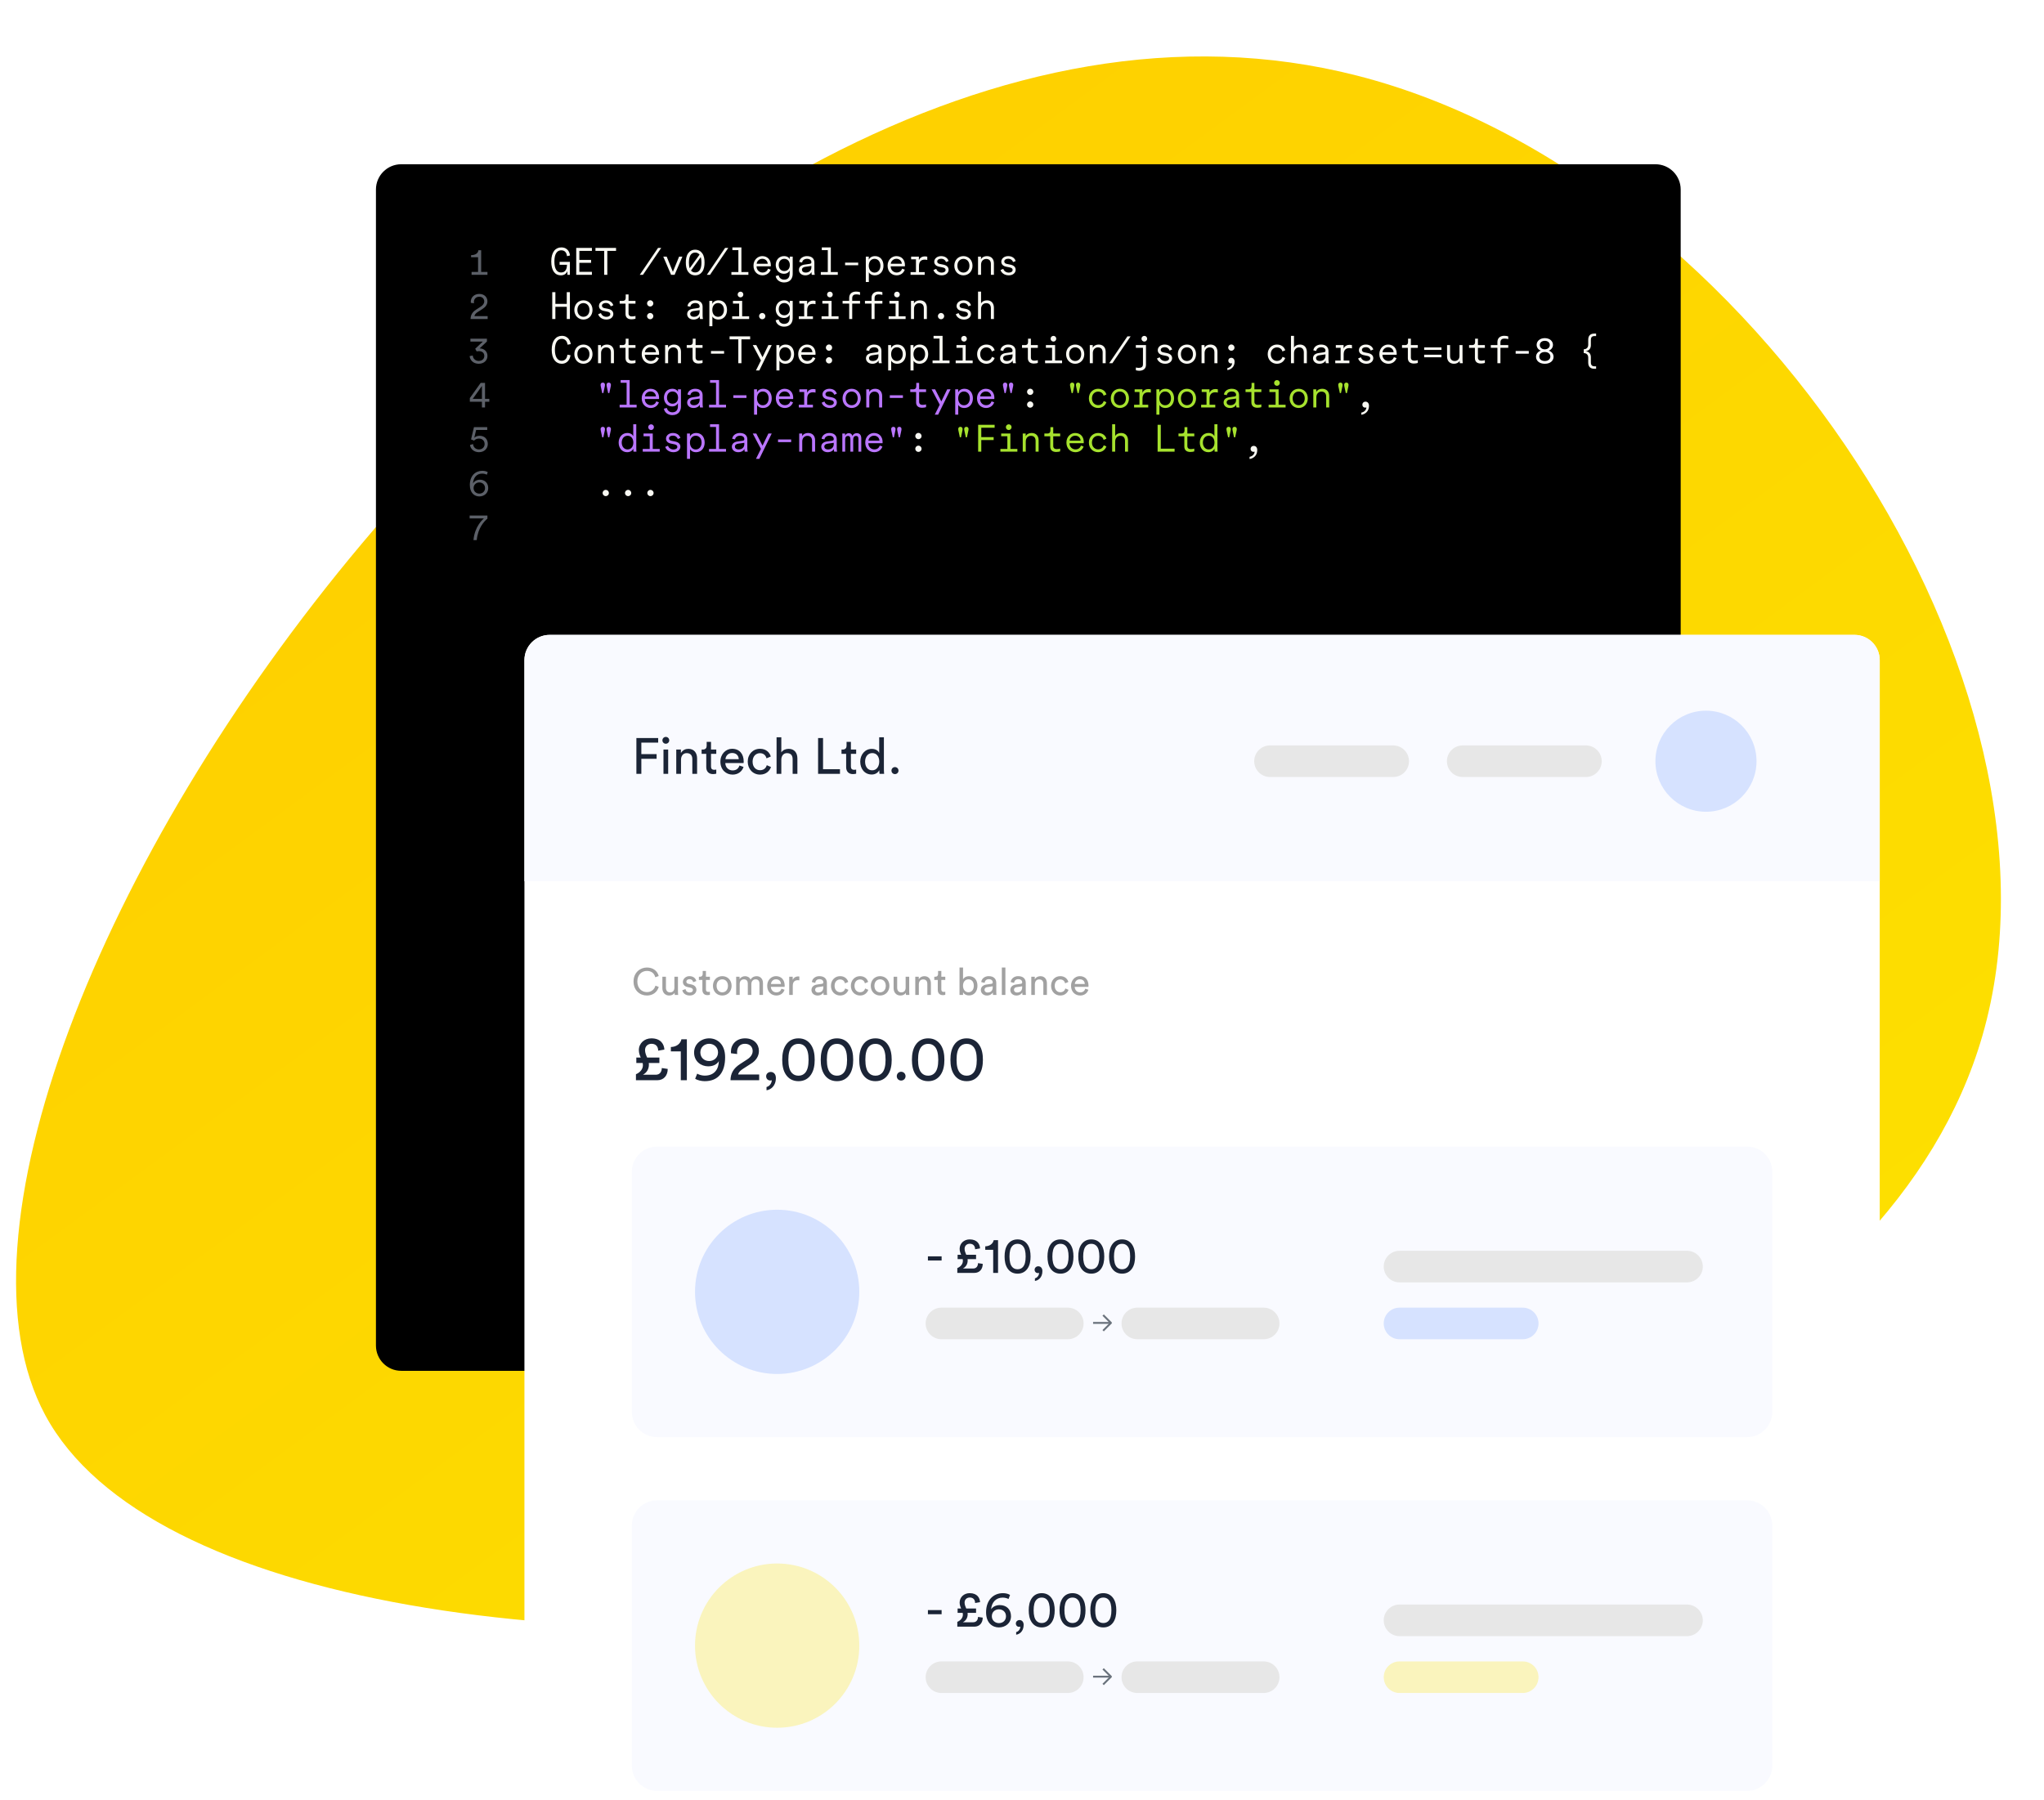
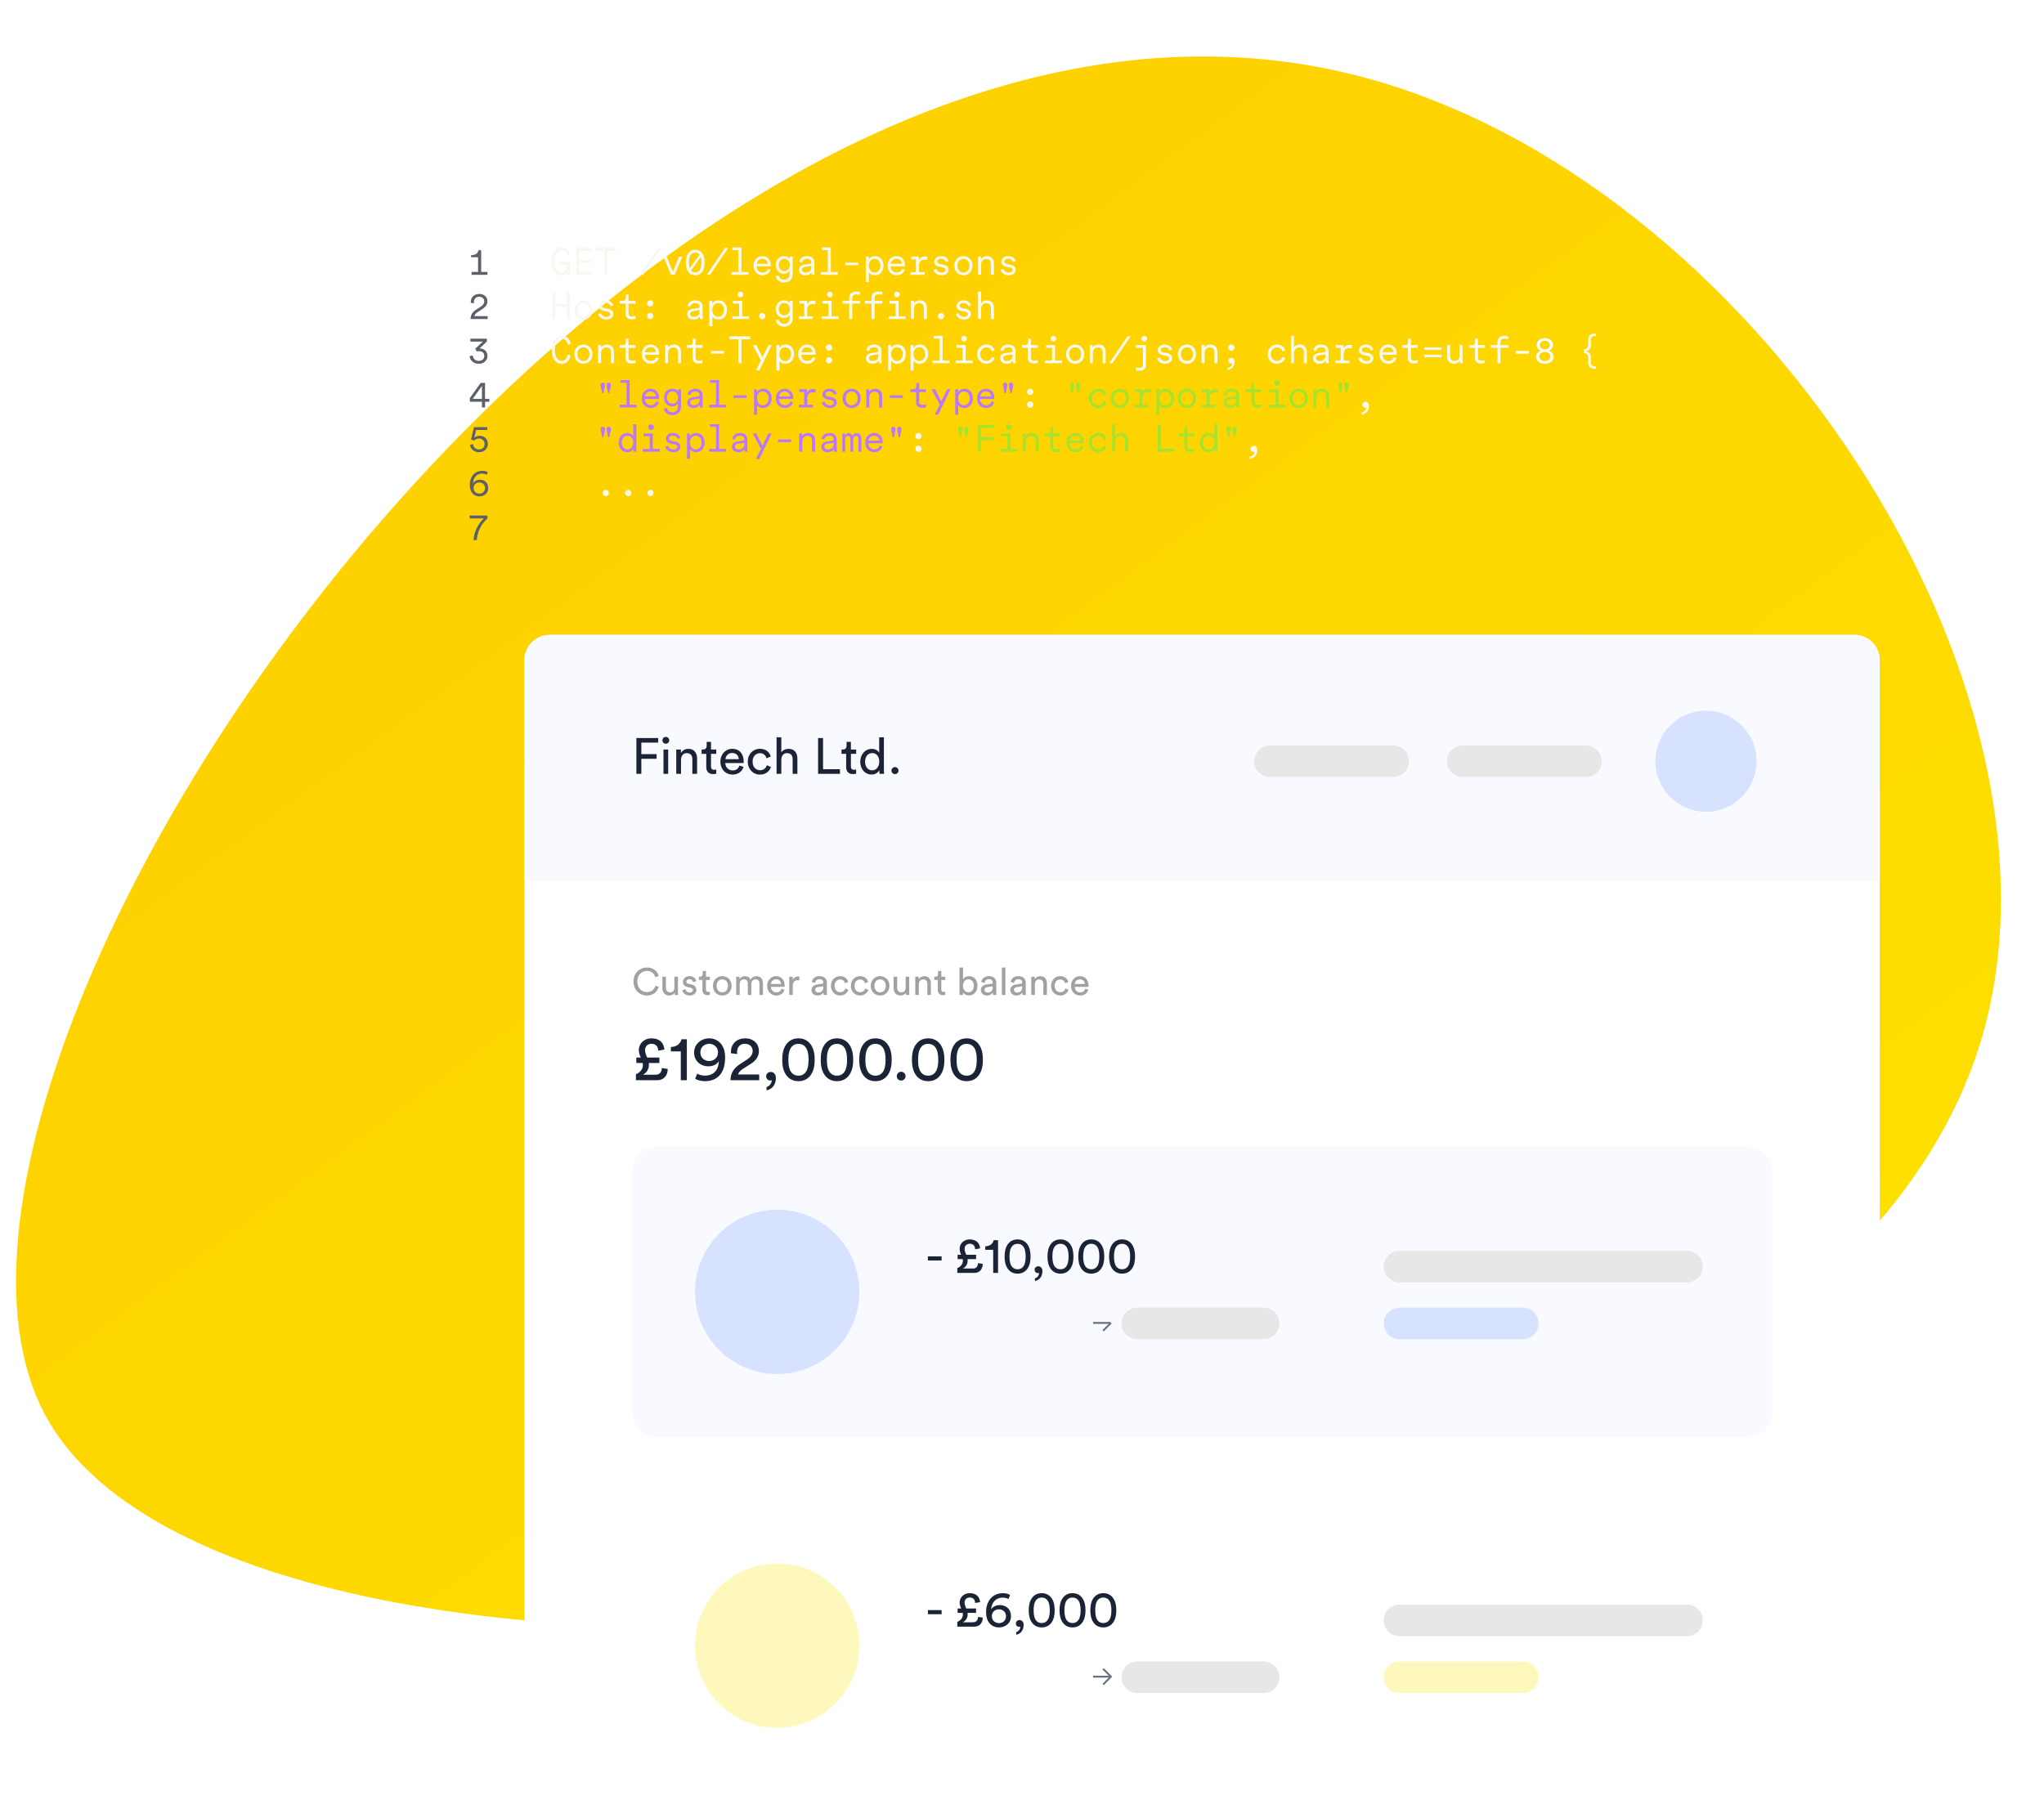
<svg xmlns="http://www.w3.org/2000/svg" width="647" height="570" viewBox="0 0 647 570" fill="none">
  <path d="M429.598 23.95C204.263 -33.719 -46.44 334.939 14.313 448.006C79.336 569.023 570.293 525.886 627.494 327.938C659.642 216.684 554.913 56.026 429.598 23.95Z" fill="url(#paint0_linear_5918_92741)" />
  <g filter="url(#filter0_d_5918_92741)">
-     <path d="M524 52H127C122.582 52 119 55.582 119 60V426C119 430.418 122.582 434 127 434H524C528.418 434 532 430.418 532 426V60C532 55.582 528.418 52 524 52Z" fill="black" />
-   </g>
+     </g>
  <path d="M177.132 82.908V83.832H179.46C179.46 85.068 179.028 86.268 177.6 86.268C176.328 86.268 175.488 85.248 175.488 82.776C175.488 80.328 176.352 79.248 177.648 79.248C178.956 79.248 179.328 80.172 179.496 81.108L180.42 80.88C180.336 80.016 179.808 78.324 177.66 78.324C175.872 78.324 174.492 79.752 174.492 82.776C174.492 85.788 175.74 87.168 177.516 87.168C178.728 87.168 179.28 86.556 179.568 85.884L179.616 87H180.396V82.908H177.132ZM182.395 78.492V87H187.363V86.064H183.391V83.22H187.099V82.284H183.391V79.428H187.363V78.492H182.395ZM192.243 87V79.428H195.003V78.492H188.487V79.428H191.247V87H192.243ZM202.517 87H203.525L209.297 78.492H208.289L202.517 87ZM212.425 87H213.541L216.001 81.252H214.957L212.989 86.052L211.033 81.252H209.953L212.425 87ZM222.32 80.244C221.828 79.524 221.072 79.056 220.052 79.056C219.032 79.056 218.276 79.524 217.784 80.244C217.244 81.024 217.088 82.056 217.088 83.112C217.088 84.168 217.244 85.2 217.784 85.98C218.276 86.7 219.032 87.168 220.052 87.168C221.072 87.168 221.828 86.7 222.32 85.98C222.86 85.2 223.016 84.168 223.016 83.112C223.016 82.056 222.86 81.024 222.32 80.244ZM218.78 80.496C219.092 80.16 219.488 79.968 220.052 79.968C220.592 79.968 221.012 80.16 221.324 80.496L221.432 80.616L218.312 84.924C218.144 84.432 218.072 83.82 218.072 83.112C218.072 81.936 218.276 81.048 218.78 80.496ZM221.324 85.728C221.012 86.064 220.592 86.256 220.052 86.256C219.452 86.256 219.056 86.04 218.72 85.668L221.816 81.384C221.96 81.852 222.032 82.44 222.032 83.112C222.032 84.288 221.828 85.176 221.324 85.728ZM223.743 87H224.751L230.523 78.492H229.515L223.743 87ZM231.515 86.136V87H236.891V86.136H234.683V78.324H231.827V79.188H233.723V86.136H231.515ZM241.362 87.168C242.694 87.168 243.618 86.364 243.942 85.368L243.114 85.068C242.886 85.74 242.334 86.28 241.362 86.28C240.366 86.28 239.49 85.488 239.49 84.408V84.324H243.978C243.99 84.24 244.002 84.108 244.002 83.988C244.002 82.26 242.97 81.084 241.266 81.084C239.85 81.084 238.506 82.26 238.506 84.108C238.506 86.076 239.862 87.168 241.362 87.168ZM243.006 83.508H239.514C239.574 82.68 240.318 81.936 241.278 81.936C242.334 81.936 242.958 82.656 243.006 83.508ZM246.469 87.156L245.533 87.384C245.677 88.548 246.805 89.424 248.173 89.424C250.261 89.424 250.921 88.008 250.921 86.688V81.252H249.973V82.068C249.745 81.504 249.121 81.084 248.161 81.084C246.601 81.084 245.545 82.296 245.545 83.892C245.545 85.476 246.613 86.676 248.137 86.676C249.085 86.676 249.709 86.208 249.961 85.644V86.604C249.961 87.72 249.481 88.536 248.185 88.536C247.225 88.536 246.589 87.864 246.469 87.156ZM250.009 83.916C250.009 85.044 249.301 85.812 248.257 85.812C247.213 85.812 246.505 85.044 246.505 83.88C246.505 82.716 247.213 81.948 248.257 81.948C249.301 81.948 250.009 82.728 250.009 83.916ZM252.884 85.452C252.884 86.316 253.592 87.168 254.912 87.168C255.992 87.168 256.676 86.604 256.856 86.136C256.856 86.508 256.928 86.892 256.964 87H257.9C257.852 86.82 257.78 86.4 257.78 85.92V83.112C257.78 81.996 257.084 81.084 255.428 81.084C254.132 81.084 253.112 81.852 252.992 82.92L253.904 83.112C253.976 82.452 254.552 81.948 255.452 81.948C256.376 81.948 256.832 82.404 256.832 83.016C256.832 83.28 256.748 83.472 256.316 83.532L254.66 83.772C253.64 83.916 252.884 84.444 252.884 85.452ZM255.056 86.292C254.204 86.292 253.844 85.872 253.844 85.38C253.844 84.864 254.276 84.564 254.852 84.48L256.832 84.192V84.6C256.832 85.752 255.992 86.292 255.056 86.292ZM259.816 86.136V87H265.192V86.136H262.984V78.324H260.128V79.188H262.024V86.136H259.816ZM267.503 83.136V83.976H271.655V83.136H267.503ZM274.062 81.252V89.28H275.022V86.196C275.286 86.712 275.922 87.168 276.942 87.168C278.622 87.168 279.654 85.836 279.654 84.12C279.654 82.428 278.706 81.084 276.99 81.084C275.91 81.084 275.262 81.624 274.998 82.212V81.252H274.062ZM276.822 86.304C275.73 86.304 274.998 85.392 274.998 84.12C274.998 82.848 275.718 81.948 276.822 81.948C277.938 81.948 278.682 82.848 278.682 84.12C278.682 85.392 277.938 86.304 276.822 86.304ZM283.814 87.168C285.146 87.168 286.07 86.364 286.394 85.368L285.566 85.068C285.338 85.74 284.786 86.28 283.814 86.28C282.818 86.28 281.942 85.488 281.942 84.408V84.324H286.43C286.442 84.24 286.454 84.108 286.454 83.988C286.454 82.26 285.422 81.084 283.718 81.084C282.302 81.084 280.958 82.26 280.958 84.108C280.958 86.076 282.314 87.168 283.814 87.168ZM285.458 83.508H281.966C282.026 82.68 282.77 81.936 283.73 81.936C284.786 81.936 285.41 82.656 285.458 83.508ZM293.517 82.308V81.276C293.373 81.228 293.145 81.168 292.725 81.168C292.041 81.168 291.201 81.492 290.865 82.38V81.252H288.405V82.104H289.929V86.148H288.225V87H292.701V86.148H290.889V84.192C290.889 82.872 291.525 82.2 292.713 82.2C293.121 82.2 293.361 82.26 293.517 82.308ZM298.072 87.168C299.596 87.168 300.268 86.232 300.268 85.428C300.268 84.564 299.704 84 298.564 83.772L297.472 83.556C296.896 83.448 296.668 83.16 296.668 82.788C296.668 82.272 297.16 81.924 297.892 81.924C298.768 81.924 299.26 82.428 299.452 82.98L300.268 82.656C300.004 81.744 299.176 81.084 297.892 81.084C296.62 81.084 295.72 81.888 295.72 82.86C295.72 83.604 296.2 84.228 297.28 84.444L298.396 84.672C299.032 84.804 299.308 85.056 299.308 85.476C299.308 85.944 298.864 86.304 298.096 86.304C297.136 86.304 296.524 85.716 296.356 85.116L295.48 85.476C295.636 86.124 296.452 87.168 298.072 87.168ZM304.956 87.168C306.612 87.168 307.836 85.896 307.836 84.12C307.836 82.356 306.612 81.084 304.956 81.084C303.3 81.084 302.076 82.356 302.076 84.12C302.076 85.896 303.3 87.168 304.956 87.168ZM304.956 86.292C303.924 86.292 303.048 85.512 303.048 84.12C303.048 82.74 303.924 81.96 304.956 81.96C305.988 81.96 306.864 82.74 306.864 84.12C306.864 85.512 305.988 86.292 304.956 86.292ZM309.583 81.252V87H310.543V83.772C310.543 82.668 311.251 81.984 312.163 81.984C313.279 81.984 313.651 82.74 313.651 83.568V87H314.611V83.376C314.611 82.104 313.891 81.084 312.391 81.084C311.599 81.084 310.879 81.408 310.519 82.092V81.252H309.583ZM319.298 87.168C320.822 87.168 321.494 86.232 321.494 85.428C321.494 84.564 320.93 84 319.79 83.772L318.698 83.556C318.122 83.448 317.894 83.16 317.894 82.788C317.894 82.272 318.386 81.924 319.118 81.924C319.994 81.924 320.486 82.428 320.678 82.98L321.494 82.656C321.23 81.744 320.402 81.084 319.118 81.084C317.846 81.084 316.946 81.888 316.946 82.86C316.946 83.604 317.426 84.228 318.506 84.444L319.622 84.672C320.258 84.804 320.534 85.056 320.534 85.476C320.534 85.944 320.09 86.304 319.322 86.304C318.362 86.304 317.75 85.716 317.582 85.116L316.706 85.476C316.862 86.124 317.678 87.168 319.298 87.168ZM179.4 97.136V101H180.396V92.492H179.4V96.2H175.8V92.492H174.804V101H175.8V97.136H179.4ZM184.675 101.168C186.331 101.168 187.555 99.896 187.555 98.12C187.555 96.356 186.331 95.084 184.675 95.084C183.019 95.084 181.795 96.356 181.795 98.12C181.795 99.896 183.019 101.168 184.675 101.168ZM184.675 100.292C183.643 100.292 182.767 99.512 182.767 98.12C182.767 96.74 183.643 95.96 184.675 95.96C185.707 95.96 186.583 96.74 186.583 98.12C186.583 99.512 185.707 100.292 184.675 100.292ZM191.943 101.168C193.467 101.168 194.139 100.232 194.139 99.428C194.139 98.564 193.575 98 192.435 97.772L191.343 97.556C190.767 97.448 190.539 97.16 190.539 96.788C190.539 96.272 191.031 95.924 191.763 95.924C192.639 95.924 193.131 96.428 193.323 96.98L194.139 96.656C193.875 95.744 193.047 95.084 191.763 95.084C190.491 95.084 189.591 95.888 189.591 96.86C189.591 97.604 190.071 98.228 191.151 98.444L192.267 98.672C192.903 98.804 193.179 99.056 193.179 99.476C193.179 99.944 192.735 100.304 191.967 100.304C191.007 100.304 190.395 99.716 190.227 99.116L189.351 99.476C189.507 100.124 190.323 101.168 191.943 101.168ZM201.154 95.252H198.958V93.224H198.058V94.256C198.058 94.892 197.794 95.252 197.098 95.252H196.15V96.128H197.998V99.368C197.998 100.508 198.706 101.096 199.894 101.096C200.482 101.096 200.89 101 201.154 100.904V100.028C200.914 100.112 200.398 100.184 200.002 100.184C199.378 100.184 198.958 99.86 198.958 99.188V96.128H201.154V95.252ZM204.821 100.088C204.821 100.652 205.265 101.072 205.805 101.072C206.357 101.072 206.801 100.652 206.801 100.088C206.801 99.524 206.357 99.092 205.805 99.092C205.265 99.092 204.821 99.524 204.821 100.088ZM204.821 96.056C204.821 96.62 205.265 97.04 205.805 97.04C206.357 97.04 206.801 96.62 206.801 96.056C206.801 95.492 206.357 95.06 205.805 95.06C205.265 95.06 204.821 95.492 204.821 96.056ZM217.508 99.452C217.508 100.316 218.216 101.168 219.536 101.168C220.616 101.168 221.3 100.604 221.48 100.136C221.48 100.508 221.552 100.892 221.588 101H222.524C222.476 100.82 222.404 100.4 222.404 99.92V97.112C222.404 95.996 221.708 95.084 220.052 95.084C218.756 95.084 217.736 95.852 217.616 96.92L218.528 97.112C218.6 96.452 219.176 95.948 220.076 95.948C221 95.948 221.456 96.404 221.456 97.016C221.456 97.28 221.372 97.472 220.94 97.532L219.284 97.772C218.264 97.916 217.508 98.444 217.508 99.452ZM219.68 100.292C218.828 100.292 218.468 99.872 218.468 99.38C218.468 98.864 218.9 98.564 219.476 98.48L221.456 98.192V98.6C221.456 99.752 220.616 100.292 219.68 100.292ZM224.535 95.252V103.28H225.495V100.196C225.759 100.712 226.395 101.168 227.415 101.168C229.095 101.168 230.127 99.836 230.127 98.12C230.127 96.428 229.179 95.084 227.463 95.084C226.383 95.084 225.735 95.624 225.471 96.212V95.252H224.535ZM227.295 100.304C226.203 100.304 225.471 99.392 225.471 98.12C225.471 96.848 226.191 95.948 227.295 95.948C228.411 95.948 229.155 96.848 229.155 98.12C229.155 99.392 228.411 100.304 227.295 100.304ZM231.755 100.136V101H237.131V100.136H234.923V95.252H232.007V96.116H233.963V100.136H231.755ZM233.495 93.236C233.495 93.74 233.891 94.148 234.407 94.148C234.899 94.148 235.295 93.74 235.295 93.236C235.295 92.732 234.899 92.336 234.407 92.336C233.891 92.336 233.495 92.732 233.495 93.236ZM240.282 100.088C240.282 100.652 240.726 101.072 241.266 101.072C241.818 101.072 242.262 100.652 242.262 100.088C242.262 99.524 241.818 99.092 241.266 99.092C240.726 99.092 240.282 99.524 240.282 100.088ZM246.469 101.156L245.533 101.384C245.677 102.548 246.805 103.424 248.173 103.424C250.261 103.424 250.921 102.008 250.921 100.688V95.252H249.973V96.068C249.745 95.504 249.121 95.084 248.161 95.084C246.601 95.084 245.545 96.296 245.545 97.892C245.545 99.476 246.613 100.676 248.137 100.676C249.085 100.676 249.709 100.208 249.961 99.644V100.604C249.961 101.72 249.481 102.536 248.185 102.536C247.225 102.536 246.589 101.864 246.469 101.156ZM250.009 97.916C250.009 99.044 249.301 99.812 248.257 99.812C247.213 99.812 246.505 99.044 246.505 97.88C246.505 96.716 247.213 95.948 248.257 95.948C249.301 95.948 250.009 96.728 250.009 97.916ZM258.14 96.308V95.276C257.996 95.228 257.768 95.168 257.348 95.168C256.664 95.168 255.824 95.492 255.488 96.38V95.252H253.028V96.104H254.552V100.148H252.848V101H257.324V100.148H255.512V98.192C255.512 96.872 256.148 96.2 257.336 96.2C257.744 96.2 257.984 96.26 258.14 96.308ZM260.056 100.136V101H265.432V100.136H263.224V95.252H260.308V96.116H262.264V100.136H260.056ZM261.796 93.236C261.796 93.74 262.192 94.148 262.708 94.148C263.2 94.148 263.596 93.74 263.596 93.236C263.596 92.732 263.2 92.336 262.708 92.336C262.192 92.336 261.796 92.732 261.796 93.236ZM269.759 101V96.116H272.231V95.252H269.759V94.412C269.759 93.512 270.299 93.2 271.007 93.2C271.451 93.2 271.847 93.248 272.231 93.368V92.504C271.895 92.384 271.439 92.312 270.971 92.312C269.711 92.312 268.799 92.984 268.799 94.304V95.252H266.711V96.116H268.799V101H269.759ZM276.834 101V96.116H279.306V95.252H276.834V94.412C276.834 93.512 277.374 93.2 278.082 93.2C278.526 93.2 278.922 93.248 279.306 93.368V92.504C278.97 92.384 278.514 92.312 278.046 92.312C276.786 92.312 275.874 92.984 275.874 94.304V95.252H273.786V96.116H275.874V101H276.834ZM281.282 100.136V101H286.658V100.136H284.45V95.252H281.534V96.116H283.49V100.136H281.282ZM283.022 93.236C283.022 93.74 283.418 94.148 283.934 94.148C284.426 94.148 284.822 93.74 284.822 93.236C284.822 92.732 284.426 92.336 283.934 92.336C283.418 92.336 283.022 92.732 283.022 93.236ZM288.357 95.252V101H289.317V97.772C289.317 96.668 290.025 95.984 290.937 95.984C292.053 95.984 292.425 96.74 292.425 97.568V101H293.385V97.376C293.385 96.104 292.665 95.084 291.165 95.084C290.373 95.084 289.653 95.408 289.293 96.092V95.252H288.357ZM296.884 100.088C296.884 100.652 297.328 101.072 297.868 101.072C298.42 101.072 298.864 100.652 298.864 100.088C298.864 99.524 298.42 99.092 297.868 99.092C297.328 99.092 296.884 99.524 296.884 100.088ZM305.148 101.168C306.672 101.168 307.344 100.232 307.344 99.428C307.344 98.564 306.78 98 305.64 97.772L304.548 97.556C303.972 97.448 303.744 97.16 303.744 96.788C303.744 96.272 304.236 95.924 304.968 95.924C305.844 95.924 306.336 96.428 306.528 96.98L307.344 96.656C307.08 95.744 306.252 95.084 304.968 95.084C303.696 95.084 302.796 95.888 302.796 96.86C302.796 97.604 303.276 98.228 304.356 98.444L305.472 98.672C306.108 98.804 306.384 99.056 306.384 99.476C306.384 99.944 305.94 100.304 305.172 100.304C304.212 100.304 303.6 99.716 303.432 99.116L302.556 99.476C302.712 100.124 303.528 101.168 305.148 101.168ZM309.583 92.324V101H310.543V97.796C310.543 96.668 311.251 95.984 312.175 95.984C313.291 95.984 313.651 96.752 313.651 97.604V101H314.611V97.436C314.611 96.152 313.903 95.084 312.439 95.084C311.635 95.084 310.915 95.384 310.543 96.056V92.324H309.583ZM177.84 106.324C176.004 106.324 174.636 107.836 174.636 110.74C174.636 113.656 175.956 115.168 177.792 115.168C179.868 115.168 180.504 113.32 180.576 112.456L179.616 112.3C179.496 113.176 179.064 114.22 177.78 114.22C176.544 114.22 175.644 113.092 175.644 110.74C175.644 108.388 176.544 107.272 177.804 107.272C179.052 107.272 179.508 108.208 179.664 109.132L180.648 108.952C180.564 108.088 179.952 106.324 177.84 106.324ZM184.675 115.168C186.331 115.168 187.555 113.896 187.555 112.12C187.555 110.356 186.331 109.084 184.675 109.084C183.019 109.084 181.795 110.356 181.795 112.12C181.795 113.896 183.019 115.168 184.675 115.168ZM184.675 114.292C183.643 114.292 182.767 113.512 182.767 112.12C182.767 110.74 183.643 109.96 184.675 109.96C185.707 109.96 186.583 110.74 186.583 112.12C186.583 113.512 185.707 114.292 184.675 114.292ZM189.303 109.252V115H190.263V111.772C190.263 110.668 190.971 109.984 191.883 109.984C192.999 109.984 193.371 110.74 193.371 111.568V115H194.331V111.376C194.331 110.104 193.611 109.084 192.111 109.084C191.319 109.084 190.599 109.408 190.239 110.092V109.252H189.303ZM201.154 109.252H198.958V107.224H198.058V108.256C198.058 108.892 197.794 109.252 197.098 109.252H196.15V110.128H197.998V113.368C197.998 114.508 198.706 115.096 199.894 115.096C200.482 115.096 200.89 115 201.154 114.904V114.028C200.914 114.112 200.398 114.184 200.002 114.184C199.378 114.184 198.958 113.86 198.958 113.188V110.128H201.154V109.252ZM205.985 115.168C207.317 115.168 208.241 114.364 208.565 113.368L207.737 113.068C207.509 113.74 206.957 114.28 205.985 114.28C204.989 114.28 204.113 113.488 204.113 112.408V112.324H208.601C208.613 112.24 208.625 112.108 208.625 111.988C208.625 110.26 207.593 109.084 205.889 109.084C204.473 109.084 203.129 110.26 203.129 112.108C203.129 114.076 204.485 115.168 205.985 115.168ZM207.629 111.508H204.137C204.197 110.68 204.941 109.936 205.901 109.936C206.957 109.936 207.581 110.656 207.629 111.508ZM210.529 109.252V115H211.489V111.772C211.489 110.668 212.197 109.984 213.109 109.984C214.225 109.984 214.597 110.74 214.597 111.568V115H215.557V111.376C215.557 110.104 214.837 109.084 213.337 109.084C212.545 109.084 211.825 109.408 211.465 110.092V109.252H210.529ZM222.38 109.252H220.184V107.224H219.284V108.256C219.284 108.892 219.02 109.252 218.324 109.252H217.376V110.128H219.224V113.368C219.224 114.508 219.932 115.096 221.12 115.096C221.708 115.096 222.116 115 222.38 114.904V114.028C222.14 114.112 221.624 114.184 221.228 114.184C220.604 114.184 220.184 113.86 220.184 113.188V110.128H222.38V109.252ZM225.051 111.136V111.976H229.203V111.136H225.051ZM234.695 115V107.428H237.455V106.492H230.939V107.428H233.699V115H234.695ZM243.222 109.252L241.362 113.092L239.394 109.252H238.278L240.858 114.124L239.286 117.28H240.354L244.278 109.252H243.222ZM245.761 109.252V117.28H246.721V114.196C246.985 114.712 247.621 115.168 248.641 115.168C250.321 115.168 251.353 113.836 251.353 112.12C251.353 110.428 250.405 109.084 248.689 109.084C247.609 109.084 246.961 109.624 246.697 110.212V109.252H245.761ZM248.521 114.304C247.429 114.304 246.697 113.392 246.697 112.12C246.697 110.848 247.417 109.948 248.521 109.948C249.637 109.948 250.381 110.848 250.381 112.12C250.381 113.392 249.637 114.304 248.521 114.304ZM255.512 115.168C256.844 115.168 257.768 114.364 258.092 113.368L257.264 113.068C257.036 113.74 256.484 114.28 255.512 114.28C254.516 114.28 253.64 113.488 253.64 112.408V112.324H258.128C258.14 112.24 258.152 112.108 258.152 111.988C258.152 110.26 257.12 109.084 255.416 109.084C254 109.084 252.656 110.26 252.656 112.108C252.656 114.076 254.012 115.168 255.512 115.168ZM257.156 111.508H253.664C253.724 110.68 254.468 109.936 255.428 109.936C256.484 109.936 257.108 110.656 257.156 111.508ZM261.424 114.088C261.424 114.652 261.868 115.072 262.408 115.072C262.96 115.072 263.404 114.652 263.404 114.088C263.404 113.524 262.96 113.092 262.408 113.092C261.868 113.092 261.424 113.524 261.424 114.088ZM261.424 110.056C261.424 110.62 261.868 111.04 262.408 111.04C262.96 111.04 263.404 110.62 263.404 110.056C263.404 109.492 262.96 109.06 262.408 109.06C261.868 109.06 261.424 109.492 261.424 110.056ZM274.11 113.452C274.11 114.316 274.818 115.168 276.138 115.168C277.218 115.168 277.902 114.604 278.082 114.136C278.082 114.508 278.154 114.892 278.19 115H279.126C279.078 114.82 279.006 114.4 279.006 113.92V111.112C279.006 109.996 278.31 109.084 276.654 109.084C275.358 109.084 274.338 109.852 274.218 110.92L275.13 111.112C275.202 110.452 275.778 109.948 276.678 109.948C277.602 109.948 278.058 110.404 278.058 111.016C278.058 111.28 277.974 111.472 277.542 111.532L275.886 111.772C274.866 111.916 274.11 112.444 274.11 113.452ZM276.282 114.292C275.43 114.292 275.07 113.872 275.07 113.38C275.07 112.864 275.502 112.564 276.078 112.48L278.058 112.192V112.6C278.058 113.752 277.218 114.292 276.282 114.292ZM281.138 109.252V117.28H282.098V114.196C282.362 114.712 282.998 115.168 284.018 115.168C285.698 115.168 286.73 113.836 286.73 112.12C286.73 110.428 285.782 109.084 284.066 109.084C282.986 109.084 282.338 109.624 282.074 110.212V109.252H281.138ZM283.898 114.304C282.806 114.304 282.074 113.392 282.074 112.12C282.074 110.848 282.794 109.948 283.898 109.948C285.014 109.948 285.758 110.848 285.758 112.12C285.758 113.392 285.014 114.304 283.898 114.304ZM288.213 109.252V117.28H289.173V114.196C289.437 114.712 290.073 115.168 291.093 115.168C292.773 115.168 293.805 113.836 293.805 112.12C293.805 110.428 292.857 109.084 291.141 109.084C290.061 109.084 289.413 109.624 289.149 110.212V109.252H288.213ZM290.973 114.304C289.881 114.304 289.149 113.392 289.149 112.12C289.149 110.848 289.869 109.948 290.973 109.948C292.089 109.948 292.833 110.848 292.833 112.12C292.833 113.392 292.089 114.304 290.973 114.304ZM295.192 114.136V115H300.568V114.136H298.36V106.324H295.504V107.188H297.4V114.136H295.192ZM302.508 114.136V115H307.884V114.136H305.676V109.252H302.76V110.116H304.716V114.136H302.508ZM304.248 107.236C304.248 107.74 304.644 108.148 305.16 108.148C305.652 108.148 306.048 107.74 306.048 107.236C306.048 106.732 305.652 106.336 305.16 106.336C304.644 106.336 304.248 106.732 304.248 107.236ZM312.211 115.168C313.723 115.168 314.563 114.184 314.839 113.332L313.999 112.972C313.831 113.488 313.363 114.268 312.211 114.268C311.251 114.268 310.267 113.524 310.267 112.12C310.267 110.704 311.251 109.984 312.199 109.984C313.279 109.984 313.807 110.668 313.963 111.268L314.839 110.908C314.599 109.984 313.759 109.084 312.199 109.084C310.687 109.084 309.295 110.236 309.295 112.12C309.295 113.98 310.639 115.168 312.211 115.168ZM316.562 113.452C316.562 114.316 317.27 115.168 318.59 115.168C319.67 115.168 320.354 114.604 320.534 114.136C320.534 114.508 320.606 114.892 320.642 115H321.578C321.53 114.82 321.458 114.4 321.458 113.92V111.112C321.458 109.996 320.762 109.084 319.106 109.084C317.81 109.084 316.79 109.852 316.67 110.92L317.582 111.112C317.654 110.452 318.23 109.948 319.13 109.948C320.054 109.948 320.51 110.404 320.51 111.016C320.51 111.28 320.426 111.472 319.994 111.532L318.338 111.772C317.318 111.916 316.562 112.444 316.562 113.452ZM318.734 114.292C317.882 114.292 317.522 113.872 317.522 113.38C317.522 112.864 317.954 112.564 318.53 112.48L320.51 112.192V112.6C320.51 113.752 319.67 114.292 318.734 114.292ZM328.51 109.252H326.314V107.224H325.414V108.256C325.414 108.892 325.15 109.252 324.454 109.252H323.506V110.128H325.354V113.368C325.354 114.508 326.062 115.096 327.25 115.096C327.838 115.096 328.246 115 328.51 114.904V114.028C328.27 114.112 327.754 114.184 327.358 114.184C326.734 114.184 326.314 113.86 326.314 113.188V110.128H328.51V109.252ZM330.809 114.136V115H336.185V114.136H333.977V109.252H331.061V110.116H333.017V114.136H330.809ZM332.549 107.236C332.549 107.74 332.945 108.148 333.461 108.148C333.953 108.148 334.349 107.74 334.349 107.236C334.349 106.732 333.953 106.336 333.461 106.336C332.945 106.336 332.549 106.732 332.549 107.236ZM340.332 115.168C341.988 115.168 343.212 113.896 343.212 112.12C343.212 110.356 341.988 109.084 340.332 109.084C338.676 109.084 337.452 110.356 337.452 112.12C337.452 113.896 338.676 115.168 340.332 115.168ZM340.332 114.292C339.3 114.292 338.424 113.512 338.424 112.12C338.424 110.74 339.3 109.96 340.332 109.96C341.364 109.96 342.24 110.74 342.24 112.12C342.24 113.512 341.364 114.292 340.332 114.292ZM344.959 109.252V115H345.919V111.772C345.919 110.668 346.627 109.984 347.539 109.984C348.655 109.984 349.027 110.74 349.027 111.568V115H349.987V111.376C349.987 110.104 349.267 109.084 347.767 109.084C346.975 109.084 346.255 109.408 345.895 110.092V109.252H344.959ZM351.099 115H352.107L357.879 106.492H356.871L351.099 115ZM359.53 110.116H361.786V115.324C361.786 116.236 361.21 116.464 360.418 116.464C360.142 116.464 359.698 116.392 359.542 116.344V117.22C359.686 117.28 360.19 117.388 360.562 117.388C361.978 117.388 362.746 116.644 362.746 115.504V109.252H359.53V110.116ZM361.318 107.236C361.318 107.74 361.714 108.148 362.23 108.148C362.722 108.148 363.118 107.74 363.118 107.236C363.118 106.732 362.722 106.336 362.23 106.336C361.714 106.336 361.318 106.732 361.318 107.236ZM368.825 115.168C370.349 115.168 371.021 114.232 371.021 113.428C371.021 112.564 370.457 112 369.317 111.772L368.225 111.556C367.649 111.448 367.421 111.16 367.421 110.788C367.421 110.272 367.913 109.924 368.645 109.924C369.521 109.924 370.013 110.428 370.205 110.98L371.021 110.656C370.757 109.744 369.929 109.084 368.645 109.084C367.373 109.084 366.473 109.888 366.473 110.86C366.473 111.604 366.953 112.228 368.033 112.444L369.149 112.672C369.785 112.804 370.061 113.056 370.061 113.476C370.061 113.944 369.617 114.304 368.849 114.304C367.889 114.304 367.277 113.716 367.109 113.116L366.233 113.476C366.389 114.124 367.205 115.168 368.825 115.168ZM375.709 115.168C377.365 115.168 378.589 113.896 378.589 112.12C378.589 110.356 377.365 109.084 375.709 109.084C374.053 109.084 372.829 110.356 372.829 112.12C372.829 113.896 374.053 115.168 375.709 115.168ZM375.709 114.292C374.677 114.292 373.801 113.512 373.801 112.12C373.801 110.74 374.677 109.96 375.709 109.96C376.741 109.96 377.617 110.74 377.617 112.12C377.617 113.512 376.741 114.292 375.709 114.292ZM380.336 109.252V115H381.296V111.772C381.296 110.668 382.004 109.984 382.916 109.984C384.032 109.984 384.404 110.74 384.404 111.568V115H385.364V111.376C385.364 110.104 384.644 109.084 383.144 109.084C382.352 109.084 381.632 109.408 381.272 110.092V109.252H380.336ZM388.803 114.172C388.803 114.712 389.175 115.06 389.667 115.06C389.823 115.06 389.955 115 390.003 114.976C390.003 115.684 389.415 116.368 388.503 116.536V117.172C389.559 117.028 390.795 116.236 390.795 114.52C390.795 113.692 390.303 113.272 389.751 113.272C389.187 113.272 388.803 113.668 388.803 114.172ZM388.779 110.056C388.779 110.62 389.223 111.04 389.763 111.04C390.315 111.04 390.759 110.62 390.759 110.056C390.759 109.492 390.315 109.06 389.763 109.06C389.223 109.06 388.779 109.492 388.779 110.056ZM404.19 115.168C405.702 115.168 406.542 114.184 406.818 113.332L405.978 112.972C405.81 113.488 405.342 114.268 404.19 114.268C403.23 114.268 402.246 113.524 402.246 112.12C402.246 110.704 403.23 109.984 404.178 109.984C405.258 109.984 405.786 110.668 405.942 111.268L406.818 110.908C406.578 109.984 405.738 109.084 404.178 109.084C402.666 109.084 401.274 110.236 401.274 112.12C401.274 113.98 402.618 115.168 404.19 115.168ZM408.637 106.324V115H409.597V111.796C409.597 110.668 410.305 109.984 411.229 109.984C412.345 109.984 412.705 110.752 412.705 111.604V115H413.665V111.436C413.665 110.152 412.957 109.084 411.493 109.084C410.689 109.084 409.969 109.384 409.597 110.056V106.324H408.637ZM415.617 113.452C415.617 114.316 416.325 115.168 417.645 115.168C418.725 115.168 419.409 114.604 419.589 114.136C419.589 114.508 419.661 114.892 419.697 115H420.633C420.585 114.82 420.513 114.4 420.513 113.92V111.112C420.513 109.996 419.817 109.084 418.161 109.084C416.865 109.084 415.845 109.852 415.725 110.92L416.637 111.112C416.709 110.452 417.285 109.948 418.185 109.948C419.109 109.948 419.565 110.404 419.565 111.016C419.565 111.28 419.481 111.472 419.049 111.532L417.393 111.772C416.373 111.916 415.617 112.444 415.617 113.452ZM417.789 114.292C416.937 114.292 416.577 113.872 416.577 113.38C416.577 112.864 417.009 112.564 417.585 112.48L419.565 112.192V112.6C419.565 113.752 418.725 114.292 417.789 114.292ZM427.948 110.308V109.276C427.804 109.228 427.576 109.168 427.156 109.168C426.472 109.168 425.632 109.492 425.296 110.38V109.252H422.836V110.104H424.36V114.148H422.656V115H427.132V114.148H425.32V112.192C425.32 110.872 425.956 110.2 427.144 110.2C427.552 110.2 427.792 110.26 427.948 110.308ZM432.503 115.168C434.027 115.168 434.699 114.232 434.699 113.428C434.699 112.564 434.135 112 432.995 111.772L431.903 111.556C431.327 111.448 431.099 111.16 431.099 110.788C431.099 110.272 431.591 109.924 432.323 109.924C433.199 109.924 433.691 110.428 433.883 110.98L434.699 110.656C434.435 109.744 433.607 109.084 432.323 109.084C431.051 109.084 430.151 109.888 430.151 110.86C430.151 111.604 430.631 112.228 431.711 112.444L432.827 112.672C433.463 112.804 433.739 113.056 433.739 113.476C433.739 113.944 433.295 114.304 432.527 114.304C431.567 114.304 430.955 113.716 430.787 113.116L429.911 113.476C430.067 114.124 430.883 115.168 432.503 115.168ZM439.471 115.168C440.803 115.168 441.727 114.364 442.051 113.368L441.223 113.068C440.995 113.74 440.443 114.28 439.471 114.28C438.475 114.28 437.599 113.488 437.599 112.408V112.324H442.087C442.099 112.24 442.111 112.108 442.111 111.988C442.111 110.26 441.079 109.084 439.375 109.084C437.959 109.084 436.615 110.26 436.615 112.108C436.615 114.076 437.971 115.168 439.471 115.168ZM441.115 111.508H437.623C437.683 110.68 438.427 109.936 439.387 109.936C440.443 109.936 441.067 110.656 441.115 111.508ZM448.79 109.252H446.594V107.224H445.694V108.256C445.694 108.892 445.43 109.252 444.734 109.252H443.786V110.128H445.634V113.368C445.634 114.508 446.342 115.096 447.53 115.096C448.118 115.096 448.526 115 448.79 114.904V114.028C448.55 114.112 448.034 114.184 447.638 114.184C447.014 114.184 446.594 113.86 446.594 113.188V110.128H448.79V109.252ZM450.801 109.984V110.788H456.273V109.984H450.801ZM450.801 112.3V113.116H456.273V112.3H450.801ZM462.029 114.22C462.029 114.508 462.053 114.832 462.101 115H463.025C462.989 114.772 462.941 114.244 462.941 113.8V109.252H461.981V112.684C461.981 113.584 461.441 114.292 460.469 114.292C459.401 114.292 459.005 113.536 459.005 112.708V109.252H458.045V112.864C458.045 114.184 458.789 115.168 460.253 115.168C461.045 115.168 461.753 114.808 462.029 114.22ZM470.016 109.252H467.82V107.224H466.92V108.256C466.92 108.892 466.656 109.252 465.96 109.252H465.012V110.128H466.86V113.368C466.86 114.508 467.568 115.096 468.756 115.096C469.344 115.096 469.752 115 470.016 114.904V114.028C469.776 114.112 469.26 114.184 468.864 114.184C468.24 114.184 467.82 113.86 467.82 113.188V110.128H470.016V109.252ZM474.943 115V110.116H477.415V109.252H474.943V108.412C474.943 107.512 475.483 107.2 476.191 107.2C476.635 107.2 477.031 107.248 477.415 107.368V106.504C477.079 106.384 476.623 106.312 476.155 106.312C474.895 106.312 473.983 106.984 473.983 108.304V109.252H471.895V110.116H473.983V115H474.943ZM504.636 116.752H505.224V115.972H504.756C503.916 115.972 503.568 115.576 503.568 114.712V113.056C503.568 112.072 503.016 111.28 501.9 111.184C503.016 111.076 503.568 110.296 503.568 109.312V107.656C503.568 106.792 503.892 106.396 504.756 106.396H505.224V105.616H504.636C503.4 105.616 502.728 106.276 502.728 107.584V109.108C502.728 110.068 502.176 110.548 501.312 110.584V111.784C502.176 111.82 502.728 112.288 502.728 113.26V114.784C502.728 116.092 503.4 116.752 504.636 116.752ZM325.102 128.088C325.102 128.652 325.546 129.072 326.086 129.072C326.638 129.072 327.082 128.652 327.082 128.088C327.082 127.524 326.638 127.092 326.086 127.092C325.546 127.092 325.102 127.524 325.102 128.088ZM325.102 124.056C325.102 124.62 325.546 125.04 326.086 125.04C326.638 125.04 327.082 124.62 327.082 124.056C327.082 123.492 326.638 123.06 326.086 123.06C325.546 123.06 325.102 123.492 325.102 124.056ZM431.231 128.124C431.231 128.688 431.627 129.06 432.143 129.06C432.311 129.06 432.455 129 432.503 128.976C432.503 129.732 431.879 130.452 430.907 130.632V131.316C432.035 131.16 433.343 130.32 433.343 128.484C433.343 127.608 432.827 127.164 432.239 127.164C431.639 127.164 431.231 127.584 431.231 128.124ZM289.725 142.088C289.725 142.652 290.169 143.072 290.709 143.072C291.261 143.072 291.705 142.652 291.705 142.088C291.705 141.524 291.261 141.092 290.709 141.092C290.169 141.092 289.725 141.524 289.725 142.088ZM289.725 138.056C289.725 138.62 290.169 139.04 290.709 139.04C291.261 139.04 291.705 138.62 291.705 138.056C291.705 137.492 291.261 137.06 290.709 137.06C290.169 137.06 289.725 137.492 289.725 138.056ZM395.855 142.124C395.855 142.688 396.251 143.06 396.767 143.06C396.935 143.06 397.079 143 397.127 142.976C397.127 143.732 396.503 144.452 395.531 144.632V145.316C396.659 145.16 397.967 144.32 397.967 142.484C397.967 141.608 397.451 141.164 396.863 141.164C396.263 141.164 395.855 141.584 395.855 142.124ZM190.755 156.088C190.755 156.652 191.199 157.072 191.739 157.072C192.291 157.072 192.735 156.652 192.735 156.088C192.735 155.524 192.291 155.092 191.739 155.092C191.199 155.092 190.755 155.524 190.755 156.088ZM197.83 156.088C197.83 156.652 198.274 157.072 198.814 157.072C199.366 157.072 199.81 156.652 199.81 156.088C199.81 155.524 199.366 155.092 198.814 155.092C198.274 155.092 197.83 155.524 197.83 156.088ZM204.905 156.088C204.905 156.652 205.349 157.072 205.889 157.072C206.441 157.072 206.885 156.652 206.885 156.088C206.885 155.524 206.441 155.092 205.889 155.092C205.349 155.092 204.905 155.524 204.905 156.088Z" fill="#F8F8F2" />
  <path d="M479.762 111.136V111.976H483.914V111.136H479.762ZM488.986 115.168C490.738 115.168 491.758 114.184 491.758 112.96C491.758 112 491.086 111.28 490.222 111.016C490.978 110.764 491.566 110.044 491.566 109.18C491.566 107.944 490.474 107.056 488.986 107.056C487.498 107.056 486.406 107.944 486.406 109.18C486.406 110.056 486.994 110.764 487.738 111.016C486.874 111.292 486.214 112 486.214 112.96C486.214 114.184 487.234 115.168 488.986 115.168ZM488.986 114.304C487.858 114.304 487.222 113.668 487.222 112.876C487.222 112.084 487.858 111.436 488.986 111.436C490.102 111.436 490.75 112.084 490.75 112.876C490.75 113.668 490.102 114.304 488.986 114.304ZM488.986 110.596C488.062 110.596 487.402 110.044 487.402 109.24C487.402 108.472 488.014 107.896 488.986 107.896C489.946 107.896 490.57 108.472 490.57 109.24C490.57 110.044 489.898 110.596 488.986 110.596Z" fill="white" />
  <path d="M191.451 122.268C191.487 122.064 191.499 121.932 191.499 121.848C191.499 121.416 191.211 121.128 190.803 121.128C190.395 121.128 190.107 121.416 190.107 121.848C190.107 121.932 190.119 122.064 190.155 122.268L190.623 124.452H190.983L191.451 122.268ZM193.335 122.268C193.371 122.064 193.383 121.932 193.383 121.848C193.383 121.416 193.095 121.128 192.687 121.128C192.279 121.128 191.991 121.416 191.991 121.848C191.991 121.932 192.003 122.064 192.039 122.268L192.507 124.452H192.867L193.335 122.268ZM196.138 128.136V129H201.514V128.136H199.306V120.324H196.45V121.188H198.346V128.136H196.138ZM205.985 129.168C207.317 129.168 208.241 128.364 208.565 127.368L207.737 127.068C207.509 127.74 206.957 128.28 205.985 128.28C204.989 128.28 204.113 127.488 204.113 126.408V126.324H208.601C208.613 126.24 208.625 126.108 208.625 125.988C208.625 124.26 207.593 123.084 205.889 123.084C204.473 123.084 203.129 124.26 203.129 126.108C203.129 128.076 204.485 129.168 205.985 129.168ZM207.629 125.508H204.137C204.197 124.68 204.941 123.936 205.901 123.936C206.957 123.936 207.581 124.656 207.629 125.508ZM211.093 129.156L210.157 129.384C210.301 130.548 211.429 131.424 212.797 131.424C214.885 131.424 215.545 130.008 215.545 128.688V123.252H214.597V124.068C214.369 123.504 213.745 123.084 212.785 123.084C211.225 123.084 210.169 124.296 210.169 125.892C210.169 127.476 211.237 128.676 212.761 128.676C213.709 128.676 214.333 128.208 214.585 127.644V128.604C214.585 129.72 214.105 130.536 212.809 130.536C211.849 130.536 211.213 129.864 211.093 129.156ZM214.633 125.916C214.633 127.044 213.925 127.812 212.881 127.812C211.837 127.812 211.129 127.044 211.129 125.88C211.129 124.716 211.837 123.948 212.881 123.948C213.925 123.948 214.633 124.728 214.633 125.916ZM217.508 127.452C217.508 128.316 218.216 129.168 219.536 129.168C220.616 129.168 221.3 128.604 221.48 128.136C221.48 128.508 221.552 128.892 221.588 129H222.524C222.476 128.82 222.404 128.4 222.404 127.92V125.112C222.404 123.996 221.708 123.084 220.052 123.084C218.756 123.084 217.736 123.852 217.616 124.92L218.528 125.112C218.6 124.452 219.176 123.948 220.076 123.948C221 123.948 221.456 124.404 221.456 125.016C221.456 125.28 221.372 125.472 220.94 125.532L219.284 125.772C218.264 125.916 217.508 126.444 217.508 127.452ZM219.68 128.292C218.828 128.292 218.468 127.872 218.468 127.38C218.468 126.864 218.9 126.564 219.476 126.48L221.456 126.192V126.6C221.456 127.752 220.616 128.292 219.68 128.292ZM224.439 128.136V129H229.815V128.136H227.607V120.324H224.751V121.188H226.647V128.136H224.439ZM232.127 125.136V125.976H236.279V125.136H232.127ZM238.686 123.252V131.28H239.646V128.196C239.91 128.712 240.546 129.168 241.566 129.168C243.246 129.168 244.278 127.836 244.278 126.12C244.278 124.428 243.33 123.084 241.614 123.084C240.534 123.084 239.886 123.624 239.622 124.212V123.252H238.686ZM241.446 128.304C240.354 128.304 239.622 127.392 239.622 126.12C239.622 124.848 240.342 123.948 241.446 123.948C242.562 123.948 243.306 124.848 243.306 126.12C243.306 127.392 242.562 128.304 241.446 128.304ZM248.437 129.168C249.769 129.168 250.693 128.364 251.017 127.368L250.189 127.068C249.961 127.74 249.409 128.28 248.437 128.28C247.441 128.28 246.565 127.488 246.565 126.408V126.324H251.053C251.065 126.24 251.077 126.108 251.077 125.988C251.077 124.26 250.045 123.084 248.341 123.084C246.925 123.084 245.581 124.26 245.581 126.108C245.581 128.076 246.937 129.168 248.437 129.168ZM250.081 125.508H246.589C246.649 124.68 247.393 123.936 248.353 123.936C249.409 123.936 250.033 124.656 250.081 125.508ZM258.14 124.308V123.276C257.996 123.228 257.768 123.168 257.348 123.168C256.664 123.168 255.824 123.492 255.488 124.38V123.252H253.028V124.104H254.552V128.148H252.848V129H257.324V128.148H255.512V126.192C255.512 124.872 256.148 124.2 257.336 124.2C257.744 124.2 257.984 124.26 258.14 124.308ZM262.696 129.168C264.22 129.168 264.892 128.232 264.892 127.428C264.892 126.564 264.328 126 263.188 125.772L262.096 125.556C261.52 125.448 261.292 125.16 261.292 124.788C261.292 124.272 261.784 123.924 262.516 123.924C263.392 123.924 263.884 124.428 264.076 124.98L264.892 124.656C264.628 123.744 263.8 123.084 262.516 123.084C261.244 123.084 260.344 123.888 260.344 124.86C260.344 125.604 260.824 126.228 261.904 126.444L263.02 126.672C263.656 126.804 263.932 127.056 263.932 127.476C263.932 127.944 263.488 128.304 262.72 128.304C261.76 128.304 261.148 127.716 260.98 127.116L260.104 127.476C260.26 128.124 261.076 129.168 262.696 129.168ZM269.579 129.168C271.235 129.168 272.459 127.896 272.459 126.12C272.459 124.356 271.235 123.084 269.579 123.084C267.923 123.084 266.699 124.356 266.699 126.12C266.699 127.896 267.923 129.168 269.579 129.168ZM269.579 128.292C268.547 128.292 267.671 127.512 267.671 126.12C267.671 124.74 268.547 123.96 269.579 123.96C270.611 123.96 271.487 124.74 271.487 126.12C271.487 127.512 270.611 128.292 269.579 128.292ZM274.206 123.252V129H275.166V125.772C275.166 124.668 275.874 123.984 276.786 123.984C277.902 123.984 278.274 124.74 278.274 125.568V129H279.234V125.376C279.234 124.104 278.514 123.084 277.014 123.084C276.222 123.084 275.502 123.408 275.142 124.092V123.252H274.206ZM281.654 125.136V125.976H285.806V125.136H281.654ZM293.133 123.252H290.937V121.224H290.037V122.256C290.037 122.892 289.773 123.252 289.077 123.252H288.129V124.128H289.977V127.368C289.977 128.508 290.685 129.096 291.873 129.096C292.461 129.096 292.869 129 293.133 128.904V128.028C292.893 128.112 292.377 128.184 291.981 128.184C291.357 128.184 290.937 127.86 290.937 127.188V124.128H293.133V123.252ZM299.824 123.252L297.964 127.092L295.996 123.252H294.88L297.46 128.124L295.888 131.28H296.956L300.88 123.252H299.824ZM302.364 123.252V131.28H303.324V128.196C303.588 128.712 304.224 129.168 305.244 129.168C306.924 129.168 307.956 127.836 307.956 126.12C307.956 124.428 307.008 123.084 305.292 123.084C304.212 123.084 303.564 123.624 303.3 124.212V123.252H302.364ZM305.124 128.304C304.032 128.304 303.3 127.392 303.3 126.12C303.3 124.848 304.02 123.948 305.124 123.948C306.24 123.948 306.984 124.848 306.984 126.12C306.984 127.392 306.24 128.304 305.124 128.304ZM312.115 129.168C313.447 129.168 314.371 128.364 314.695 127.368L313.867 127.068C313.639 127.74 313.087 128.28 312.115 128.28C311.119 128.28 310.243 127.488 310.243 126.408V126.324H314.731C314.743 126.24 314.755 126.108 314.755 125.988C314.755 124.26 313.723 123.084 312.019 123.084C310.603 123.084 309.259 124.26 309.259 126.108C309.259 128.076 310.615 129.168 312.115 129.168ZM313.759 125.508H310.267C310.327 124.68 311.071 123.936 312.031 123.936C313.087 123.936 313.711 124.656 313.759 125.508ZM318.806 122.268C318.842 122.064 318.854 121.932 318.854 121.848C318.854 121.416 318.566 121.128 318.158 121.128C317.75 121.128 317.462 121.416 317.462 121.848C317.462 121.932 317.474 122.064 317.51 122.268L317.978 124.452H318.338L318.806 122.268ZM320.69 122.268C320.726 122.064 320.738 121.932 320.738 121.848C320.738 121.416 320.45 121.128 320.042 121.128C319.634 121.128 319.346 121.416 319.346 121.848C319.346 121.932 319.358 122.064 319.394 122.268L319.862 124.452H320.222L320.69 122.268ZM191.451 136.268C191.487 136.064 191.499 135.932 191.499 135.848C191.499 135.416 191.211 135.128 190.803 135.128C190.395 135.128 190.107 135.416 190.107 135.848C190.107 135.932 190.119 136.064 190.155 136.268L190.623 138.452H190.983L191.451 136.268ZM193.335 136.268C193.371 136.064 193.383 135.932 193.383 135.848C193.383 135.416 193.095 135.128 192.687 135.128C192.279 135.128 191.991 135.416 191.991 135.848C191.991 135.932 192.003 136.064 192.039 136.268L192.507 138.452H192.867L193.335 136.268ZM200.47 142.052V142.172C200.47 142.544 200.506 142.868 200.53 143H201.466C201.442 142.88 201.406 142.496 201.406 141.92V134.324H200.446V138.116C200.23 137.6 199.642 137.084 198.55 137.084C196.93 137.084 195.826 138.452 195.826 140.12C195.826 141.824 196.87 143.168 198.502 143.168C199.558 143.168 200.194 142.652 200.47 142.052ZM198.646 142.292C197.554 142.292 196.798 141.38 196.798 140.12C196.798 138.86 197.542 137.96 198.646 137.96C199.786 137.96 200.47 138.86 200.47 140.12C200.47 141.38 199.774 142.292 198.646 142.292ZM203.453 142.136V143H208.829V142.136H206.621V137.252H203.705V138.116H205.661V142.136H203.453ZM205.193 135.236C205.193 135.74 205.589 136.148 206.105 136.148C206.597 136.148 206.993 135.74 206.993 135.236C206.993 134.732 206.597 134.336 206.105 134.336C205.589 134.336 205.193 134.732 205.193 135.236ZM213.169 143.168C214.693 143.168 215.365 142.232 215.365 141.428C215.365 140.564 214.801 140 213.661 139.772L212.569 139.556C211.993 139.448 211.765 139.16 211.765 138.788C211.765 138.272 212.257 137.924 212.989 137.924C213.865 137.924 214.357 138.428 214.549 138.98L215.365 138.656C215.101 137.744 214.273 137.084 212.989 137.084C211.717 137.084 210.817 137.888 210.817 138.86C210.817 139.604 211.297 140.228 212.377 140.444L213.493 140.672C214.129 140.804 214.405 141.056 214.405 141.476C214.405 141.944 213.961 142.304 213.193 142.304C212.233 142.304 211.621 141.716 211.453 141.116L210.577 141.476C210.733 142.124 211.549 143.168 213.169 143.168ZM217.46 137.252V145.28H218.42V142.196C218.684 142.712 219.32 143.168 220.34 143.168C222.02 143.168 223.052 141.836 223.052 140.12C223.052 138.428 222.104 137.084 220.388 137.084C219.308 137.084 218.66 137.624 218.396 138.212V137.252H217.46ZM220.22 142.304C219.128 142.304 218.396 141.392 218.396 140.12C218.396 138.848 219.116 137.948 220.22 137.948C221.336 137.948 222.08 138.848 222.08 140.12C222.08 141.392 221.336 142.304 220.22 142.304ZM224.439 142.136V143H229.815V142.136H227.607V134.324H224.751V135.188H226.647V142.136H224.439ZM231.659 141.452C231.659 142.316 232.367 143.168 233.687 143.168C234.767 143.168 235.451 142.604 235.631 142.136C235.631 142.508 235.703 142.892 235.739 143H236.675C236.627 142.82 236.555 142.4 236.555 141.92V139.112C236.555 137.996 235.859 137.084 234.203 137.084C232.907 137.084 231.887 137.852 231.767 138.92L232.679 139.112C232.751 138.452 233.327 137.948 234.227 137.948C235.151 137.948 235.607 138.404 235.607 139.016C235.607 139.28 235.523 139.472 235.091 139.532L233.435 139.772C232.415 139.916 231.659 140.444 231.659 141.452ZM233.831 142.292C232.979 142.292 232.619 141.872 232.619 141.38C232.619 140.864 233.051 140.564 233.627 140.48L235.607 140.192V140.6C235.607 141.752 234.767 142.292 233.831 142.292ZM243.222 137.252L241.362 141.092L239.394 137.252H238.278L240.858 142.124L239.286 145.28H240.354L244.278 137.252H243.222ZM246.277 139.136V139.976H250.429V139.136H246.277ZM252.98 137.252V143H253.94V139.772C253.94 138.668 254.648 137.984 255.56 137.984C256.676 137.984 257.048 138.74 257.048 139.568V143H258.008V139.376C258.008 138.104 257.288 137.084 255.788 137.084C254.996 137.084 254.276 137.408 253.916 138.092V137.252H252.98ZM259.96 141.452C259.96 142.316 260.668 143.168 261.988 143.168C263.068 143.168 263.752 142.604 263.932 142.136C263.932 142.508 264.004 142.892 264.04 143H264.976C264.928 142.82 264.856 142.4 264.856 141.92V139.112C264.856 137.996 264.16 137.084 262.504 137.084C261.208 137.084 260.188 137.852 260.068 138.92L260.98 139.112C261.052 138.452 261.628 137.948 262.528 137.948C263.452 137.948 263.908 138.404 263.908 139.016C263.908 139.28 263.824 139.472 263.392 139.532L261.736 139.772C260.716 139.916 259.96 140.444 259.96 141.452ZM262.132 142.292C261.28 142.292 260.92 141.872 260.92 141.38C260.92 140.864 261.352 140.564 261.928 140.48L263.908 140.192V140.6C263.908 141.752 263.068 142.292 262.132 142.292ZM267.503 137.948V137.252H266.627V143H267.527V139.184C267.527 138.308 267.923 138.008 268.415 138.008C268.895 138.008 269.183 138.296 269.183 139.04V143H270.071V139.172C270.071 138.344 270.467 138.008 270.947 138.008C271.427 138.008 271.727 138.248 271.727 139.004V143H272.627V138.86C272.627 137.492 271.919 137.144 271.187 137.144C270.503 137.144 270.035 137.492 269.819 138.068C269.699 137.432 269.231 137.144 268.691 137.144C268.151 137.144 267.707 137.396 267.503 137.948ZM276.738 143.168C278.07 143.168 278.994 142.364 279.318 141.368L278.49 141.068C278.262 141.74 277.71 142.28 276.738 142.28C275.742 142.28 274.866 141.488 274.866 140.408V140.324H279.354C279.366 140.24 279.378 140.108 279.378 139.988C279.378 138.26 278.346 137.084 276.642 137.084C275.226 137.084 273.882 138.26 273.882 140.108C273.882 142.076 275.238 143.168 276.738 143.168ZM278.382 139.508H274.89C274.95 138.68 275.694 137.936 276.654 137.936C277.71 137.936 278.334 138.656 278.382 139.508ZM283.43 136.268C283.466 136.064 283.478 135.932 283.478 135.848C283.478 135.416 283.19 135.128 282.782 135.128C282.374 135.128 282.086 135.416 282.086 135.848C282.086 135.932 282.098 136.064 282.134 136.268L282.602 138.452H282.962L283.43 136.268ZM285.314 136.268C285.35 136.064 285.362 135.932 285.362 135.848C285.362 135.416 285.074 135.128 284.666 135.128C284.258 135.128 283.97 135.416 283.97 135.848C283.97 135.932 283.982 136.064 284.018 136.268L284.486 138.452H284.846L285.314 136.268Z" fill="#BA76FF" />
  <path d="M340.032 122.268C340.068 122.064 340.08 121.932 340.08 121.848C340.08 121.416 339.792 121.128 339.384 121.128C338.976 121.128 338.688 121.416 338.688 121.848C338.688 121.932 338.7 122.064 338.736 122.268L339.204 124.452H339.564L340.032 122.268ZM341.916 122.268C341.952 122.064 341.964 121.932 341.964 121.848C341.964 121.416 341.676 121.128 341.268 121.128C340.86 121.128 340.572 121.416 340.572 121.848C340.572 121.932 340.584 122.064 340.62 122.268L341.088 124.452H341.448L341.916 122.268ZM347.587 129.168C349.099 129.168 349.939 128.184 350.215 127.332L349.375 126.972C349.207 127.488 348.739 128.268 347.587 128.268C346.627 128.268 345.643 127.524 345.643 126.12C345.643 124.704 346.627 123.984 347.575 123.984C348.655 123.984 349.183 124.668 349.339 125.268L350.215 124.908C349.975 123.984 349.135 123.084 347.575 123.084C346.063 123.084 344.671 124.236 344.671 126.12C344.671 127.98 346.015 129.168 347.587 129.168ZM354.483 129.168C356.139 129.168 357.363 127.896 357.363 126.12C357.363 124.356 356.139 123.084 354.483 123.084C352.827 123.084 351.603 124.356 351.603 126.12C351.603 127.896 352.827 129.168 354.483 129.168ZM354.483 128.292C353.451 128.292 352.575 127.512 352.575 126.12C352.575 124.74 353.451 123.96 354.483 123.96C355.515 123.96 356.391 124.74 356.391 126.12C356.391 127.512 355.515 128.292 354.483 128.292ZM364.27 124.308V123.276C364.126 123.228 363.898 123.168 363.478 123.168C362.794 123.168 361.954 123.492 361.618 124.38V123.252H359.158V124.104H360.682V128.148H358.978V129H363.454V128.148H361.642V126.192C361.642 124.872 362.278 124.2 363.466 124.2C363.874 124.2 364.114 124.26 364.27 124.308ZM366.041 123.252V131.28H367.001V128.196C367.265 128.712 367.901 129.168 368.921 129.168C370.601 129.168 371.633 127.836 371.633 126.12C371.633 124.428 370.685 123.084 368.969 123.084C367.889 123.084 367.241 123.624 366.977 124.212V123.252H366.041ZM368.801 128.304C367.709 128.304 366.977 127.392 366.977 126.12C366.977 124.848 367.697 123.948 368.801 123.948C369.917 123.948 370.661 124.848 370.661 126.12C370.661 127.392 369.917 128.304 368.801 128.304ZM375.709 129.168C377.365 129.168 378.589 127.896 378.589 126.12C378.589 124.356 377.365 123.084 375.709 123.084C374.053 123.084 372.829 124.356 372.829 126.12C372.829 127.896 374.053 129.168 375.709 129.168ZM375.709 128.292C374.677 128.292 373.801 127.512 373.801 126.12C373.801 124.74 374.677 123.96 375.709 123.96C376.741 123.96 377.617 124.74 377.617 126.12C377.617 127.512 376.741 128.292 375.709 128.292ZM385.496 124.308V123.276C385.352 123.228 385.124 123.168 384.704 123.168C384.02 123.168 383.18 123.492 382.844 124.38V123.252H380.384V124.104H381.908V128.148H380.204V129H384.68V128.148H382.868V126.192C382.868 124.872 383.504 124.2 384.692 124.2C385.1 124.2 385.34 124.26 385.496 124.308ZM387.315 127.452C387.315 128.316 388.023 129.168 389.343 129.168C390.423 129.168 391.107 128.604 391.287 128.136C391.287 128.508 391.359 128.892 391.395 129H392.331C392.283 128.82 392.211 128.4 392.211 127.92V125.112C392.211 123.996 391.515 123.084 389.859 123.084C388.563 123.084 387.543 123.852 387.423 124.92L388.335 125.112C388.407 124.452 388.983 123.948 389.883 123.948C390.807 123.948 391.263 124.404 391.263 125.016C391.263 125.28 391.179 125.472 390.747 125.532L389.091 125.772C388.071 125.916 387.315 126.444 387.315 127.452ZM389.487 128.292C388.635 128.292 388.275 127.872 388.275 127.38C388.275 126.864 388.707 126.564 389.283 126.48L391.263 126.192V126.6C391.263 127.752 390.423 128.292 389.487 128.292ZM399.263 123.252H397.067V121.224H396.167V122.256C396.167 122.892 395.903 123.252 395.207 123.252H394.259V124.128H396.107V127.368C396.107 128.508 396.815 129.096 398.003 129.096C398.591 129.096 398.999 129 399.263 128.904V128.028C399.023 128.112 398.507 128.184 398.111 128.184C397.487 128.184 397.067 127.86 397.067 127.188V124.128H399.263V123.252ZM401.562 128.136V129H406.938V128.136H404.73V123.252H401.814V124.116H403.77V128.136H401.562ZM403.302 121.236C403.302 121.74 403.698 122.148 404.214 122.148C404.706 122.148 405.102 121.74 405.102 121.236C405.102 120.732 404.706 120.336 404.214 120.336C403.698 120.336 403.302 120.732 403.302 121.236ZM411.085 129.168C412.741 129.168 413.965 127.896 413.965 126.12C413.965 124.356 412.741 123.084 411.085 123.084C409.429 123.084 408.205 124.356 408.205 126.12C408.205 127.896 409.429 129.168 411.085 129.168ZM411.085 128.292C410.053 128.292 409.177 127.512 409.177 126.12C409.177 124.74 410.053 123.96 411.085 123.96C412.117 123.96 412.993 124.74 412.993 126.12C412.993 127.512 412.117 128.292 411.085 128.292ZM415.713 123.252V129H416.673V125.772C416.673 124.668 417.381 123.984 418.293 123.984C419.409 123.984 419.781 124.74 419.781 125.568V129H420.741V125.376C420.741 124.104 420.021 123.084 418.521 123.084C417.729 123.084 417.009 123.408 416.649 124.092V123.252H415.713ZM424.936 122.268C424.972 122.064 424.984 121.932 424.984 121.848C424.984 121.416 424.696 121.128 424.288 121.128C423.88 121.128 423.592 121.416 423.592 121.848C423.592 121.932 423.604 122.064 423.64 122.268L424.108 124.452H424.468L424.936 122.268ZM426.82 122.268C426.856 122.064 426.868 121.932 426.868 121.848C426.868 121.416 426.58 121.128 426.172 121.128C425.764 121.128 425.476 121.416 425.476 121.848C425.476 121.932 425.488 122.064 425.524 122.268L425.992 124.452H426.352L426.82 122.268ZM304.656 136.268C304.692 136.064 304.704 135.932 304.704 135.848C304.704 135.416 304.416 135.128 304.008 135.128C303.6 135.128 303.312 135.416 303.312 135.848C303.312 135.932 303.324 136.064 303.36 136.268L303.828 138.452H304.188L304.656 136.268ZM306.54 136.268C306.576 136.064 306.588 135.932 306.588 135.848C306.588 135.416 306.3 135.128 305.892 135.128C305.484 135.128 305.196 135.416 305.196 135.848C305.196 135.932 305.208 136.064 305.244 136.268L305.712 138.452H306.072L306.54 136.268ZM309.619 134.492V143H310.615V139.328H314.527V138.392H310.615V135.428H314.839V134.492H309.619ZM316.658 142.136V143H322.034V142.136H319.826V137.252H316.91V138.116H318.866V142.136H316.658ZM318.398 135.236C318.398 135.74 318.794 136.148 319.31 136.148C319.802 136.148 320.198 135.74 320.198 135.236C320.198 134.732 319.802 134.336 319.31 134.336C318.794 134.336 318.398 134.732 318.398 135.236ZM323.734 137.252V143H324.694V139.772C324.694 138.668 325.402 137.984 326.314 137.984C327.43 137.984 327.802 138.74 327.802 139.568V143H328.762V139.376C328.762 138.104 328.042 137.084 326.542 137.084C325.75 137.084 325.03 137.408 324.67 138.092V137.252H323.734ZM335.585 137.252H333.389V135.224H332.489V136.256C332.489 136.892 332.225 137.252 331.529 137.252H330.581V138.128H332.429V141.368C332.429 142.508 333.137 143.096 334.325 143.096C334.913 143.096 335.321 143 335.585 142.904V142.028C335.345 142.112 334.829 142.184 334.433 142.184C333.809 142.184 333.389 141.86 333.389 141.188V138.128H335.585V137.252ZM340.416 143.168C341.748 143.168 342.672 142.364 342.996 141.368L342.168 141.068C341.94 141.74 341.388 142.28 340.416 142.28C339.42 142.28 338.544 141.488 338.544 140.408V140.324H343.032C343.044 140.24 343.056 140.108 343.056 139.988C343.056 138.26 342.024 137.084 340.32 137.084C338.904 137.084 337.56 138.26 337.56 140.108C337.56 142.076 338.916 143.168 340.416 143.168ZM342.06 139.508H338.568C338.628 138.68 339.372 137.936 340.332 137.936C341.388 137.936 342.012 138.656 342.06 139.508ZM347.587 143.168C349.099 143.168 349.939 142.184 350.215 141.332L349.375 140.972C349.207 141.488 348.739 142.268 347.587 142.268C346.627 142.268 345.643 141.524 345.643 140.12C345.643 138.704 346.627 137.984 347.575 137.984C348.655 137.984 349.183 138.668 349.339 139.268L350.215 138.908C349.975 137.984 349.135 137.084 347.575 137.084C346.063 137.084 344.671 138.236 344.671 140.12C344.671 141.98 346.015 143.168 347.587 143.168ZM352.035 134.324V143H352.995V139.796C352.995 138.668 353.703 137.984 354.627 137.984C355.743 137.984 356.103 138.752 356.103 139.604V143H357.063V139.436C357.063 138.152 356.355 137.084 354.891 137.084C354.087 137.084 353.367 137.384 352.995 138.056V134.324H352.035ZM366.425 134.492V143H371.801V142.052H367.433V134.492H366.425ZM378.037 137.252H375.841V135.224H374.941V136.256C374.941 136.892 374.677 137.252 373.981 137.252H373.033V138.128H374.881V141.368C374.881 142.508 375.589 143.096 376.777 143.096C377.365 143.096 377.773 143 378.037 142.904V142.028C377.797 142.112 377.281 142.184 376.885 142.184C376.261 142.184 375.841 141.86 375.841 141.188V138.128H378.037V137.252ZM384.428 142.052V142.172C384.428 142.544 384.464 142.868 384.488 143H385.424C385.4 142.88 385.364 142.496 385.364 141.92V134.324H384.404V138.116C384.188 137.6 383.6 137.084 382.508 137.084C380.888 137.084 379.784 138.452 379.784 140.12C379.784 141.824 380.828 143.168 382.46 143.168C383.516 143.168 384.152 142.652 384.428 142.052ZM382.604 142.292C381.512 142.292 380.756 141.38 380.756 140.12C380.756 138.86 381.5 137.96 382.604 137.96C383.744 137.96 384.428 138.86 384.428 140.12C384.428 141.38 383.732 142.292 382.604 142.292ZM389.559 136.268C389.595 136.064 389.607 135.932 389.607 135.848C389.607 135.416 389.319 135.128 388.911 135.128C388.503 135.128 388.215 135.416 388.215 135.848C388.215 135.932 388.227 136.064 388.263 136.268L388.731 138.452H389.091L389.559 136.268ZM391.443 136.268C391.479 136.064 391.491 135.932 391.491 135.848C391.491 135.416 391.203 135.128 390.795 135.128C390.387 135.128 390.099 135.416 390.099 135.848C390.099 135.932 390.111 136.064 390.147 136.268L390.615 138.452H390.975L391.443 136.268Z" fill="#A6E22E" />
  <path d="M151.324 86.1H149.272V87H154.3V86.1H152.308V79.224H151.42C151.372 80.16 150.472 80.784 149.116 80.784V81.444H151.324V86.1ZM149.056 95.888L150.04 96.008C150.016 95.912 150.004 95.768 150.004 95.636C150.004 94.676 150.64 93.944 151.696 93.944C152.728 93.944 153.28 94.652 153.28 95.42C153.28 96.104 152.848 96.644 152.092 97.136L150.7 98.036C149.452 98.84 148.972 99.8 148.948 101H154.36V100.088H150.172C150.268 99.524 150.7 99.116 151.168 98.816L152.764 97.796C153.652 97.232 154.288 96.428 154.288 95.408C154.288 94.124 153.328 93.056 151.72 93.056C150.052 93.056 149.02 94.208 149.02 95.54C149.02 95.648 149.032 95.78 149.056 95.888ZM151.816 110.308L154.132 108.124V107.224H148.9V108.136H152.836L150.424 110.416L150.892 111.256C151.108 111.196 151.348 111.172 151.6 111.172C152.596 111.172 153.304 111.688 153.304 112.72C153.304 113.608 152.596 114.268 151.516 114.268C150.556 114.268 149.728 113.62 149.644 112.552L148.66 112.744C148.768 114.04 149.836 115.168 151.528 115.168C153.28 115.168 154.3 114.016 154.3 112.696C154.3 111.16 153.136 110.308 151.816 110.308ZM152.152 121.224L148.72 126.036V127.188H152.548V129H153.532V127.188H154.888V126.276H153.532V121.224H152.152ZM149.644 126.276L152.548 122.196V126.276H149.644ZM149.74 140.588L148.78 140.864C148.888 142.088 150.016 143.168 151.6 143.168C153.304 143.168 154.408 142.004 154.408 140.552C154.408 138.992 153.352 137.972 151.816 137.972C151.192 137.972 150.52 138.176 150.124 138.608L150.712 136.136H154.228V135.224H150.028L149.104 139.112L150.064 139.496C150.448 139.076 151.012 138.848 151.6 138.848C152.596 138.848 153.4 139.472 153.4 140.588C153.4 141.608 152.62 142.292 151.6 142.292C150.568 142.292 149.812 141.584 149.74 140.588ZM154.084 150.304L154.396 149.488C154.024 149.236 153.424 149.056 152.656 149.056C150.484 149.056 148.72 150.628 148.72 153.532C148.72 156.04 150.16 157.168 151.732 157.168C153.232 157.168 154.54 156.148 154.54 154.528C154.54 152.872 153.412 151.876 151.912 151.876C150.808 151.876 150.016 152.464 149.728 153.1C149.8 151.348 150.808 149.944 152.596 149.944C153.292 149.944 153.808 150.124 154.084 150.304ZM149.908 154.528C149.908 153.424 150.748 152.74 151.72 152.74C152.692 152.74 153.532 153.424 153.532 154.528C153.532 155.62 152.704 156.28 151.72 156.28C150.784 156.28 149.908 155.608 149.908 154.528ZM154.288 164.184V163.224H148.66V164.136H153.16C152.716 164.544 150.244 166.728 149.872 171H150.904C151.288 167.076 153.268 165.084 154.288 164.184Z" fill="#5C6068" />
  <g filter="url(#filter1_d_5918_92741)">
    <path d="M166 209C166 204.582 169.582 201 174 201H587C591.418 201 595 204.582 595 209V539C595 543.418 591.418 547 587 547H166V209Z" fill="white" />
  </g>
  <path d="M166 209C166 204.582 169.582 201 174 201H587C591.418 201 595 204.582 595 209V279H166V209Z" fill="#F9FAFF" />
  <g filter="url(#filter2_d_5918_92741)">
-     <path d="M553 475H208C203.582 475 200 478.582 200 483V559C200 563.418 203.582 567 208 567H553C557.418 567 561 563.418 561 559V483C561 478.582 557.418 475 553 475Z" fill="#F9FAFF" />
-   </g>
+     </g>
  <path d="M204.764 315.18C206.72 315.18 208.064 314.04 208.52 312.444L207.476 312.06C207.128 313.224 206.216 314.1 204.764 314.1C203.216 314.1 201.74 312.96 201.74 310.74C201.74 308.52 203.216 307.392 204.764 307.392C206.156 307.392 207.092 308.112 207.416 309.396L208.508 309.012C208.076 307.368 206.708 306.312 204.764 306.312C202.652 306.312 200.54 307.896 200.54 310.74C200.54 313.584 202.568 315.18 204.764 315.18ZM213.53 314.304C213.53 314.544 213.554 314.868 213.578 315H214.658C214.634 314.796 214.598 314.388 214.598 313.932V309.228H213.47V312.708C213.47 313.584 213.014 314.184 212.102 314.184C211.154 314.184 210.794 313.488 210.794 312.696V309.228H209.666V312.864C209.666 314.172 210.482 315.18 211.826 315.18C212.498 315.18 213.218 314.904 213.53 314.304ZM215.983 313.5C216.079 314.16 216.751 315.18 218.335 315.18C219.763 315.18 220.447 314.208 220.447 313.392C220.447 312.54 219.895 311.904 218.851 311.676L217.915 311.472C217.471 311.376 217.255 311.124 217.255 310.776C217.255 310.38 217.639 310.008 218.215 310.008C219.127 310.008 219.367 310.668 219.415 310.968L220.411 310.596C220.291 310.08 219.799 309.048 218.215 309.048C217.087 309.048 216.163 309.888 216.163 310.872C216.163 311.688 216.703 312.3 217.603 312.492L218.587 312.708C219.067 312.816 219.331 313.092 219.331 313.452C219.331 313.86 218.983 314.22 218.347 314.22C217.531 314.22 217.075 313.74 217.003 313.14L215.983 313.5ZM223.46 307.404H222.428V308.34C222.428 308.844 222.164 309.228 221.54 309.228H221.228V310.248H222.332V313.416C222.332 314.46 222.956 315.06 223.94 315.06C224.324 315.06 224.612 314.988 224.708 314.952V313.992C224.612 314.016 224.408 314.04 224.264 314.04C223.676 314.04 223.46 313.776 223.46 313.248V310.248H224.708V309.228H223.46V307.404ZM228.627 314.172C227.667 314.172 226.827 313.452 226.827 312.108C226.827 310.776 227.667 310.056 228.627 310.056C229.587 310.056 230.427 310.776 230.427 312.108C230.427 313.452 229.587 314.172 228.627 314.172ZM228.627 309.048C226.899 309.048 225.675 310.356 225.675 312.108C225.675 313.872 226.899 315.18 228.627 315.18C230.355 315.18 231.579 313.872 231.579 312.108C231.579 310.356 230.355 309.048 228.627 309.048ZM234.139 315V311.52C234.139 310.656 234.679 310.056 235.483 310.056C236.347 310.056 236.707 310.632 236.707 311.376V315H237.835V311.508C237.835 310.68 238.375 310.056 239.167 310.056C240.019 310.056 240.391 310.62 240.391 311.376V315H241.507V311.256C241.507 309.744 240.523 309.06 239.515 309.06C238.783 309.06 238.039 309.324 237.583 310.152C237.271 309.408 236.575 309.06 235.855 309.06C235.183 309.06 234.463 309.36 234.103 309.996V309.228H233.023V315H234.139ZM244.044 311.52C244.092 310.776 244.668 310.044 245.616 310.044C246.636 310.044 247.176 310.692 247.2 311.52H244.044ZM247.368 313.02C247.152 313.668 246.684 314.184 245.748 314.184C244.776 314.184 244.032 313.464 244.008 312.432H248.352C248.364 312.36 248.376 312.216 248.376 312.072C248.376 310.272 247.38 309.048 245.604 309.048C244.152 309.048 242.844 310.284 242.844 312.096C242.844 314.052 244.2 315.18 245.748 315.18C247.092 315.18 248.016 314.376 248.34 313.356L247.368 313.02ZM253.019 309.168C252.959 309.156 252.803 309.132 252.647 309.132C252.059 309.132 251.339 309.348 250.919 310.236V309.228H249.815V315H250.943V312.108C250.943 310.836 251.579 310.332 252.527 310.332C252.683 310.332 252.851 310.344 253.019 310.368V309.168ZM256.862 313.452C256.862 314.364 257.618 315.18 258.794 315.18C259.826 315.18 260.402 314.628 260.654 314.22C260.654 314.64 260.69 314.856 260.714 315H261.818C261.794 314.856 261.746 314.556 261.746 314.052V311.16C261.746 310.032 261.074 309.048 259.346 309.048C258.098 309.048 257.102 309.816 256.982 310.92L258.062 311.172C258.134 310.5 258.578 310.008 259.37 310.008C260.246 310.008 260.618 310.476 260.618 311.04C260.618 311.244 260.522 311.424 260.174 311.472L258.614 311.7C257.618 311.844 256.862 312.42 256.862 313.452ZM258.95 314.232C258.374 314.232 258.014 313.824 258.014 313.392C258.014 312.876 258.374 312.6 258.854 312.528L260.618 312.264V312.528C260.618 313.788 259.874 314.232 258.95 314.232ZM265.927 310.092C266.911 310.092 267.331 310.752 267.475 311.316L268.495 310.884C268.255 310.008 267.463 309.048 265.927 309.048C264.283 309.048 263.023 310.308 263.023 312.108C263.023 313.86 264.259 315.18 265.939 315.18C267.439 315.18 268.267 314.208 268.543 313.38L267.547 312.948C267.415 313.404 267.019 314.136 265.939 314.136C265.003 314.136 264.175 313.428 264.175 312.108C264.175 310.764 265.015 310.092 265.927 310.092ZM272.232 310.092C273.216 310.092 273.636 310.752 273.78 311.316L274.8 310.884C274.56 310.008 273.768 309.048 272.232 309.048C270.588 309.048 269.328 310.308 269.328 312.108C269.328 313.86 270.564 315.18 272.244 315.18C273.744 315.18 274.572 314.208 274.848 313.38L273.852 312.948C273.72 313.404 273.324 314.136 272.244 314.136C271.308 314.136 270.48 313.428 270.48 312.108C270.48 310.764 271.32 310.092 272.232 310.092ZM278.584 314.172C277.624 314.172 276.784 313.452 276.784 312.108C276.784 310.776 277.624 310.056 278.584 310.056C279.544 310.056 280.384 310.776 280.384 312.108C280.384 313.452 279.544 314.172 278.584 314.172ZM278.584 309.048C276.856 309.048 275.632 310.356 275.632 312.108C275.632 313.872 276.856 315.18 278.584 315.18C280.312 315.18 281.536 313.872 281.536 312.108C281.536 310.356 280.312 309.048 278.584 309.048ZM286.725 314.304C286.725 314.544 286.749 314.868 286.773 315H287.853C287.829 314.796 287.793 314.388 287.793 313.932V309.228H286.665V312.708C286.665 313.584 286.209 314.184 285.297 314.184C284.349 314.184 283.989 313.488 283.989 312.696V309.228H282.861V312.864C282.861 314.172 283.677 315.18 285.021 315.18C285.693 315.18 286.413 314.904 286.725 314.304ZM290.846 311.664C290.846 310.788 291.302 310.08 292.19 310.08C293.198 310.08 293.534 310.728 293.534 311.532V315H294.662V311.34C294.662 310.056 293.978 309.06 292.598 309.06C291.926 309.06 291.242 309.336 290.822 310.056V309.228H289.718V315H290.846V311.664ZM297.968 307.404H296.936V308.34C296.936 308.844 296.672 309.228 296.048 309.228H295.736V310.248H296.84V313.416C296.84 314.46 297.464 315.06 298.448 315.06C298.832 315.06 299.12 314.988 299.216 314.952V313.992C299.12 314.016 298.916 314.04 298.772 314.04C298.184 314.04 297.968 313.776 297.968 313.248V310.248H299.216V309.228H297.968V307.404ZM304.838 315V314.16C305.198 314.784 305.858 315.156 306.71 315.156C308.426 315.156 309.398 313.8 309.398 312.084C309.398 310.404 308.498 309.06 306.746 309.06C305.786 309.06 305.114 309.528 304.838 310.044V306.312H303.722V315H304.838ZM308.246 312.084C308.246 313.332 307.574 314.148 306.542 314.148C305.546 314.148 304.826 313.332 304.826 312.084C304.826 310.836 305.546 310.056 306.542 310.056C307.586 310.056 308.246 310.836 308.246 312.084ZM310.475 313.452C310.475 314.364 311.231 315.18 312.407 315.18C313.439 315.18 314.015 314.628 314.267 314.22C314.267 314.64 314.303 314.856 314.327 315H315.431C315.407 314.856 315.359 314.556 315.359 314.052V311.16C315.359 310.032 314.687 309.048 312.959 309.048C311.711 309.048 310.715 309.816 310.595 310.92L311.675 311.172C311.747 310.5 312.191 310.008 312.983 310.008C313.859 310.008 314.231 310.476 314.231 311.04C314.231 311.244 314.135 311.424 313.787 311.472L312.227 311.7C311.231 311.844 310.475 312.42 310.475 313.452ZM312.563 314.232C311.987 314.232 311.627 313.824 311.627 313.392C311.627 312.876 311.987 312.6 312.467 312.528L314.231 312.264V312.528C314.231 313.788 313.487 314.232 312.563 314.232ZM318.244 315V306.312H317.116V315H318.244ZM319.803 313.452C319.803 314.364 320.559 315.18 321.735 315.18C322.767 315.18 323.343 314.628 323.595 314.22C323.595 314.64 323.631 314.856 323.655 315H324.759C324.735 314.856 324.687 314.556 324.687 314.052V311.16C324.687 310.032 324.015 309.048 322.287 309.048C321.039 309.048 320.043 309.816 319.923 310.92L321.003 311.172C321.075 310.5 321.519 310.008 322.311 310.008C323.187 310.008 323.559 310.476 323.559 311.04C323.559 311.244 323.463 311.424 323.115 311.472L321.555 311.7C320.559 311.844 319.803 312.42 319.803 313.452ZM321.891 314.232C321.315 314.232 320.955 313.824 320.955 313.392C320.955 312.876 321.315 312.6 321.795 312.528L323.559 312.264V312.528C323.559 313.788 322.815 314.232 321.891 314.232ZM327.572 311.664C327.572 310.788 328.028 310.08 328.916 310.08C329.924 310.08 330.26 310.728 330.26 311.532V315H331.388V311.34C331.388 310.056 330.704 309.06 329.324 309.06C328.652 309.06 327.968 309.336 327.548 310.056V309.228H326.444V315H327.572V311.664ZM335.607 310.092C336.591 310.092 337.011 310.752 337.155 311.316L338.175 310.884C337.935 310.008 337.143 309.048 335.607 309.048C333.963 309.048 332.703 310.308 332.703 312.108C332.703 313.86 333.939 315.18 335.619 315.18C337.119 315.18 337.947 314.208 338.223 313.38L337.227 312.948C337.095 313.404 336.699 314.136 335.619 314.136C334.683 314.136 333.855 313.428 333.855 312.108C333.855 310.764 334.695 310.092 335.607 310.092ZM340.219 311.52C340.267 310.776 340.843 310.044 341.791 310.044C342.811 310.044 343.351 310.692 343.375 311.52H340.219ZM343.543 313.02C343.327 313.668 342.859 314.184 341.923 314.184C340.951 314.184 340.207 313.464 340.183 312.432H344.527C344.539 312.36 344.551 312.216 344.551 312.072C344.551 310.272 343.555 309.048 341.779 309.048C340.327 309.048 339.019 310.284 339.019 312.096C339.019 314.052 340.375 315.18 341.923 315.18C343.267 315.18 344.191 314.376 344.515 313.356L343.543 313.02Z" fill="#A1A1A1" />
  <path d="M298.056 511.064V509.752H293.72V511.064H298.056ZM303.12 509.256V510.632H304.72C304.768 510.824 304.784 511.032 304.784 511.24C304.784 512.136 304.112 513.032 303.024 513.48V515H308.416C310.08 515 311.072 513.8 311.072 512.136L309.568 511.912C309.568 512.792 309.12 513.608 308.032 513.608H304.784C305.744 513.112 306.304 512.184 306.304 511.064C306.304 510.92 306.288 510.776 306.272 510.632H308.96V509.256H305.856C305.584 508.632 305.328 508.04 305.328 507.368C305.328 506.328 306.112 505.768 306.96 505.768C307.936 505.768 308.64 506.328 308.656 507.512L310.224 507.24C310.16 505.96 309.392 504.392 306.928 504.392C305.152 504.392 303.76 505.656 303.76 507.368C303.76 508.12 304 508.712 304.24 509.256H303.12ZM319.713 504.968C319.233 504.632 318.417 504.392 317.473 504.392C314.449 504.392 312.129 506.584 312.129 510.44C312.129 513.864 314.193 515.24 316.177 515.24C318.209 515.24 320.017 513.928 320.017 511.704C320.017 509.448 318.513 508.168 316.465 508.168C315.089 508.168 314.145 508.824 313.729 509.512C313.857 507.384 315.217 505.8 317.377 505.8C318.161 505.8 318.849 506.024 319.233 506.248L319.713 504.968ZM313.953 511.704C313.953 510.312 314.993 509.512 316.193 509.512C317.393 509.512 318.433 510.312 318.433 511.704C318.433 513.08 317.409 513.88 316.193 513.88C315.057 513.88 313.953 513.064 313.953 511.704ZM321.558 513.976C321.558 514.664 322.038 515.064 322.63 515.064C322.806 515.064 322.934 515.016 322.982 514.984C322.966 515.752 322.438 516.536 321.654 516.712V517.544C322.646 517.416 324.022 516.536 324.022 514.424C324.022 513.416 323.414 512.904 322.726 512.904C322.054 512.904 321.558 513.4 321.558 513.976ZM327.18 509.816C327.18 508.232 327.468 507.112 328.092 506.456C328.492 506.04 329.004 505.784 329.74 505.784C330.476 505.784 330.988 506.04 331.388 506.456C332.012 507.112 332.3 508.232 332.3 509.816C332.3 511.4 332.012 512.52 331.388 513.176C330.988 513.592 330.476 513.848 329.74 513.848C329.004 513.848 328.492 513.592 328.092 513.176C327.468 512.52 327.18 511.4 327.18 509.816ZM325.628 509.816C325.628 511.24 325.868 512.552 326.556 513.576C327.228 514.584 328.268 515.24 329.74 515.24C331.212 515.24 332.252 514.584 332.924 513.576C333.612 512.552 333.852 511.24 333.852 509.816C333.852 508.392 333.612 507.08 332.924 506.056C332.252 505.048 331.212 504.392 329.74 504.392C328.268 504.392 327.228 505.048 326.556 506.056C325.868 507.08 325.628 508.392 325.628 509.816ZM336.93 509.816C336.93 508.232 337.218 507.112 337.842 506.456C338.242 506.04 338.754 505.784 339.49 505.784C340.226 505.784 340.738 506.04 341.138 506.456C341.762 507.112 342.05 508.232 342.05 509.816C342.05 511.4 341.762 512.52 341.138 513.176C340.738 513.592 340.226 513.848 339.49 513.848C338.754 513.848 338.242 513.592 337.842 513.176C337.218 512.52 336.93 511.4 336.93 509.816ZM335.378 509.816C335.378 511.24 335.618 512.552 336.306 513.576C336.978 514.584 338.018 515.24 339.49 515.24C340.962 515.24 342.002 514.584 342.674 513.576C343.362 512.552 343.602 511.24 343.602 509.816C343.602 508.392 343.362 507.08 342.674 506.056C342.002 505.048 340.962 504.392 339.49 504.392C338.018 504.392 336.978 505.048 336.306 506.056C335.618 507.08 335.378 508.392 335.378 509.816ZM346.68 509.816C346.68 508.232 346.968 507.112 347.592 506.456C347.992 506.04 348.504 505.784 349.24 505.784C349.976 505.784 350.488 506.04 350.888 506.456C351.512 507.112 351.8 508.232 351.8 509.816C351.8 511.4 351.512 512.52 350.888 513.176C350.488 513.592 349.976 513.848 349.24 513.848C348.504 513.848 347.992 513.592 347.592 513.176C346.968 512.52 346.68 511.4 346.68 509.816ZM345.128 509.816C345.128 511.24 345.368 512.552 346.056 513.576C346.728 514.584 347.768 515.24 349.24 515.24C350.712 515.24 351.752 514.584 352.424 513.576C353.112 512.552 353.352 511.24 353.352 509.816C353.352 508.392 353.112 507.08 352.424 506.056C351.752 505.048 350.712 504.392 349.24 504.392C347.768 504.392 346.728 505.048 346.056 506.056C345.368 507.08 345.128 508.392 345.128 509.816Z" fill="#1B2436" />
  <path d="M201.42 334.82V336.54H203.42C203.48 336.78 203.5 337.04 203.5 337.3C203.5 338.42 202.66 339.54 201.3 340.1V342H208.04C210.12 342 211.36 340.5 211.36 338.42L209.48 338.14C209.48 339.24 208.92 340.26 207.56 340.26H203.5C204.7 339.64 205.4 338.48 205.4 337.08C205.4 336.9 205.38 336.72 205.36 336.54H208.72V334.82H204.84C204.5 334.04 204.18 333.3 204.18 332.46C204.18 331.16 205.16 330.46 206.22 330.46C207.44 330.46 208.32 331.16 208.34 332.64L210.3 332.3C210.22 330.7 209.26 328.74 206.18 328.74C203.96 328.74 202.22 330.32 202.22 332.46C202.22 333.4 202.52 334.14 202.82 334.82H201.42ZM217.415 342V329.04H215.695C215.395 330.44 214.155 331.44 212.355 331.48V332.86H215.495V342H217.415ZM220.046 341.54C220.686 341.98 222.046 342.3 223.046 342.3C227.406 342.3 229.526 339.46 229.526 334.7C229.526 330.56 227.026 328.74 224.486 328.74C221.946 328.74 219.706 330.54 219.706 333.22C219.706 336.08 221.946 337.6 224.186 337.6C225.946 337.6 227.086 336.8 227.546 335.94C227.466 338.48 226.186 340.54 223.046 340.54C222.206 340.54 221.246 340.26 220.686 339.92L220.046 341.54ZM227.286 333.18C227.286 334.9 225.926 335.92 224.486 335.92C223.006 335.92 221.686 334.94 221.686 333.18C221.686 331.48 223.046 330.46 224.486 330.46C225.906 330.46 227.286 331.5 227.286 333.18ZM233.347 333.7C233.327 333.5 233.307 333.3 233.307 333.12C233.307 331.64 234.107 330.46 235.807 330.46C237.447 330.46 238.247 331.56 238.247 332.74C238.247 333.74 237.687 334.66 236.467 335.44L234.307 336.84C232.107 338.26 231.267 339.88 231.227 342H240.307V340.18H233.647C233.827 339.38 234.487 338.84 235.227 338.36L237.787 336.72C239.267 335.78 240.227 334.42 240.227 332.72C240.227 330.56 238.627 328.74 235.847 328.74C233.007 328.74 231.367 330.72 231.367 332.94C231.367 333.1 231.367 333.28 231.387 333.46L233.347 333.7ZM242.513 340.72C242.513 341.58 243.113 342.08 243.853 342.08C244.073 342.08 244.233 342.02 244.293 341.98C244.273 342.94 243.613 343.92 242.633 344.14V345.18C243.873 345.02 245.593 343.92 245.593 341.28C245.593 340.02 244.833 339.38 243.973 339.38C243.133 339.38 242.513 340 242.513 340.72ZM249.542 335.52C249.542 333.54 249.902 332.14 250.682 331.32C251.182 330.8 251.822 330.48 252.742 330.48C253.662 330.48 254.302 330.8 254.802 331.32C255.582 332.14 255.942 333.54 255.942 335.52C255.942 337.5 255.582 338.9 254.802 339.72C254.302 340.24 253.662 340.56 252.742 340.56C251.822 340.56 251.182 340.24 250.682 339.72C249.902 338.9 249.542 337.5 249.542 335.52ZM247.602 335.52C247.602 337.3 247.902 338.94 248.762 340.22C249.602 341.48 250.902 342.3 252.742 342.3C254.582 342.3 255.882 341.48 256.722 340.22C257.582 338.94 257.882 337.3 257.882 335.52C257.882 333.74 257.582 332.1 256.722 330.82C255.882 329.56 254.582 328.74 252.742 328.74C250.902 328.74 249.602 329.56 248.762 330.82C247.902 332.1 247.602 333.74 247.602 335.52ZM261.729 335.52C261.729 333.54 262.089 332.14 262.869 331.32C263.369 330.8 264.009 330.48 264.929 330.48C265.849 330.48 266.489 330.8 266.989 331.32C267.769 332.14 268.129 333.54 268.129 335.52C268.129 337.5 267.769 338.9 266.989 339.72C266.489 340.24 265.849 340.56 264.929 340.56C264.009 340.56 263.369 340.24 262.869 339.72C262.089 338.9 261.729 337.5 261.729 335.52ZM259.789 335.52C259.789 337.3 260.089 338.94 260.949 340.22C261.789 341.48 263.089 342.3 264.929 342.3C266.769 342.3 268.069 341.48 268.909 340.22C269.769 338.94 270.069 337.3 270.069 335.52C270.069 333.74 269.769 332.1 268.909 330.82C268.069 329.56 266.769 328.74 264.929 328.74C263.089 328.74 261.789 329.56 260.949 330.82C260.089 332.1 259.789 333.74 259.789 335.52ZM273.917 335.52C273.917 333.54 274.277 332.14 275.057 331.32C275.557 330.8 276.197 330.48 277.117 330.48C278.037 330.48 278.677 330.8 279.177 331.32C279.957 332.14 280.317 333.54 280.317 335.52C280.317 337.5 279.957 338.9 279.177 339.72C278.677 340.24 278.037 340.56 277.117 340.56C276.197 340.56 275.557 340.24 275.057 339.72C274.277 338.9 273.917 337.5 273.917 335.52ZM271.977 335.52C271.977 337.3 272.277 338.94 273.137 340.22C273.977 341.48 275.277 342.3 277.117 342.3C278.957 342.3 280.257 341.48 281.097 340.22C281.957 338.94 282.257 337.3 282.257 335.52C282.257 333.74 281.957 332.1 281.097 330.82C280.257 329.56 278.957 328.74 277.117 328.74C275.277 328.74 273.977 329.56 273.137 330.82C272.277 332.1 271.977 333.74 271.977 335.52ZM283.861 340.72C283.861 341.5 284.461 342.1 285.241 342.1C286.021 342.1 286.641 341.5 286.641 340.72C286.641 339.94 286.021 339.32 285.241 339.32C284.461 339.32 283.861 339.94 283.861 340.72ZM290.596 335.52C290.596 333.54 290.956 332.14 291.736 331.32C292.236 330.8 292.876 330.48 293.796 330.48C294.716 330.48 295.356 330.8 295.856 331.32C296.636 332.14 296.996 333.54 296.996 335.52C296.996 337.5 296.636 338.9 295.856 339.72C295.356 340.24 294.716 340.56 293.796 340.56C292.876 340.56 292.236 340.24 291.736 339.72C290.956 338.9 290.596 337.5 290.596 335.52ZM288.656 335.52C288.656 337.3 288.956 338.94 289.816 340.22C290.656 341.48 291.956 342.3 293.796 342.3C295.636 342.3 296.936 341.48 297.776 340.22C298.636 338.94 298.936 337.3 298.936 335.52C298.936 333.74 298.636 332.1 297.776 330.82C296.936 329.56 295.636 328.74 293.796 328.74C291.956 328.74 290.656 329.56 289.816 330.82C288.956 332.1 288.656 333.74 288.656 335.52ZM302.784 335.52C302.784 333.54 303.144 332.14 303.924 331.32C304.424 330.8 305.064 330.48 305.984 330.48C306.904 330.48 307.544 330.8 308.044 331.32C308.824 332.14 309.184 333.54 309.184 335.52C309.184 337.5 308.824 338.9 308.044 339.72C307.544 340.24 306.904 340.56 305.984 340.56C305.064 340.56 304.424 340.24 303.924 339.72C303.144 338.9 302.784 337.5 302.784 335.52ZM300.844 335.52C300.844 337.3 301.144 338.94 302.004 340.22C302.844 341.48 304.144 342.3 305.984 342.3C307.824 342.3 309.124 341.48 309.964 340.22C310.824 338.94 311.124 337.3 311.124 335.52C311.124 333.74 310.824 332.1 309.964 330.82C309.124 329.56 307.824 328.74 305.984 328.74C304.144 328.74 302.844 329.56 302.004 330.82C301.144 332.1 300.844 333.74 300.844 335.52Z" fill="#1B2436" />
  <path d="M203.008 245V240.232H207.84V238.76H203.008V235.112H208.336V233.656H201.44V245H203.008ZM211.502 245V237.304H210.014V245H211.502ZM209.678 234.392C209.678 234.984 210.158 235.464 210.75 235.464C211.358 235.464 211.838 234.984 211.838 234.392C211.838 233.784 211.358 233.304 210.75 233.304C210.158 233.304 209.678 233.784 209.678 234.392ZM215.565 240.552C215.565 239.384 216.173 238.44 217.357 238.44C218.701 238.44 219.149 239.304 219.149 240.376V245H220.653V240.12C220.653 238.408 219.741 237.08 217.901 237.08C217.005 237.08 216.093 237.448 215.533 238.408V237.304H214.061V245H215.565V240.552ZM225.062 234.872H223.686V236.12C223.686 236.792 223.334 237.304 222.502 237.304H222.086V238.664H223.558V242.888C223.558 244.28 224.39 245.08 225.702 245.08C226.214 245.08 226.598 244.984 226.726 244.936V243.656C226.598 243.688 226.326 243.72 226.134 243.72C225.35 243.72 225.062 243.368 225.062 242.664V238.664H226.726V237.304H225.062V234.872ZM229.631 240.36C229.695 239.368 230.463 238.392 231.727 238.392C233.087 238.392 233.807 239.256 233.839 240.36H229.631ZM234.063 242.36C233.775 243.224 233.151 243.912 231.903 243.912C230.607 243.912 229.615 242.952 229.583 241.576H235.375C235.391 241.48 235.407 241.288 235.407 241.096C235.407 238.696 234.079 237.064 231.711 237.064C229.775 237.064 228.031 238.712 228.031 241.128C228.031 243.736 229.839 245.24 231.903 245.24C233.695 245.24 234.927 244.168 235.359 242.808L234.063 242.36ZM240.559 238.456C241.871 238.456 242.431 239.336 242.623 240.088L243.983 239.512C243.663 238.344 242.607 237.064 240.559 237.064C238.367 237.064 236.687 238.744 236.687 241.144C236.687 243.48 238.335 245.24 240.575 245.24C242.575 245.24 243.679 243.944 244.047 242.84L242.719 242.264C242.543 242.872 242.015 243.848 240.575 243.848C239.327 243.848 238.223 242.904 238.223 241.144C238.223 239.352 239.343 238.456 240.559 238.456ZM247.315 240.472C247.347 239.336 247.955 238.44 249.107 238.44C250.451 238.44 250.899 239.304 250.899 240.376V245H252.403V240.12C252.403 238.408 251.491 237.08 249.651 237.08C248.771 237.08 247.875 237.384 247.315 238.2V233.416H245.811V245H247.315V240.472ZM265.884 245V243.528H260.524V233.656H258.956V245H265.884ZM269.343 234.872H267.967V236.12C267.967 236.792 267.615 237.304 266.783 237.304H266.367V238.664H267.839V242.888C267.839 244.28 268.671 245.08 269.983 245.08C270.495 245.08 270.879 244.984 271.007 244.936V243.656C270.879 243.688 270.607 243.72 270.415 243.72C269.631 243.72 269.343 243.368 269.343 242.664V238.664H271.007V237.304H269.343V234.872ZM273.832 241.128C273.832 239.544 274.728 238.424 276.104 238.424C277.48 238.424 278.312 239.512 278.312 241.096C278.312 242.68 277.464 243.88 276.088 243.88C274.648 243.88 273.832 242.712 273.832 241.128ZM278.328 243.96C278.328 244.424 278.376 244.824 278.408 245H279.864C279.848 244.872 279.784 244.312 279.784 243.576V233.416H278.296V238.392C278.04 237.768 277.304 237.096 275.944 237.096C273.768 237.096 272.296 238.952 272.296 241.128C272.296 243.416 273.688 245.208 275.944 245.208C277.144 245.208 277.96 244.568 278.328 243.832V243.96ZM282.183 243.976C282.183 244.6 282.663 245.08 283.287 245.08C283.911 245.08 284.407 244.6 284.407 243.976C284.407 243.352 283.911 242.856 283.287 242.856C282.663 242.856 282.183 243.352 282.183 243.976Z" fill="#1B2436" />
  <path d="M540 257C548.837 257 556 249.837 556 241C556 232.163 548.837 225 540 225C531.163 225 524 232.163 524 241C524 249.837 531.163 257 540 257Z" fill="#D6E2FF" />
  <path d="M246 547C260.359 547 272 535.359 272 521C272 506.641 260.359 495 246 495C231.641 495 220 506.641 220 521C220 535.359 231.641 547 246 547Z" fill="#FCE300" fill-opacity="0.26" />
-   <path d="M338 526H298C295.239 526 293 528.239 293 531C293 533.761 295.239 536 298 536H338C340.761 536 343 533.761 343 531C343 528.239 340.761 526 338 526Z" fill="#E7E7E7" />
  <path d="M534 508H443C440.239 508 438 510.239 438 513C438 515.761 440.239 518 443 518H534C536.761 518 539 515.761 539 513C539 510.239 536.761 508 534 508Z" fill="#E7E7E7" />
  <path d="M482 526H443C440.239 526 438 528.239 438 531C438 533.761 440.239 536 443 536H482C484.761 536 487 533.761 487 531C487 528.239 484.761 526 482 526Z" fill="#FCE300" fill-opacity="0.26" />
  <path d="M400 526H360C357.239 526 355 528.239 355 531C355 533.761 357.239 536 360 536H400C402.761 536 405 533.761 405 531C405 528.239 402.761 526 400 526Z" fill="#E7E7E7" />
  <path d="M346 530.829H351.5" stroke="#6A727C" stroke-width="0.6" />
  <path d="M349.182 533.304L351.657 530.829L349.182 528.354" stroke="#6A727C" stroke-width="0.6" stroke-linejoin="round" />
  <g filter="url(#filter3_d_5918_92741)">
    <path d="M553 363H208C203.582 363 200 366.582 200 371V447C200 451.418 203.582 455 208 455H553C557.418 455 561 451.418 561 447V371C561 366.582 557.418 363 553 363Z" fill="#F9FAFF" />
  </g>
  <path d="M298.056 399.064V397.752H293.72V399.064H298.056ZM303.12 397.256V398.632H304.72C304.768 398.824 304.784 399.032 304.784 399.24C304.784 400.136 304.112 401.032 303.024 401.48V403H308.416C310.08 403 311.072 401.8 311.072 400.136L309.568 399.912C309.568 400.792 309.12 401.608 308.032 401.608H304.784C305.744 401.112 306.304 400.184 306.304 399.064C306.304 398.92 306.288 398.776 306.272 398.632H308.96V397.256H305.856C305.584 396.632 305.328 396.04 305.328 395.368C305.328 394.328 306.112 393.768 306.96 393.768C307.936 393.768 308.64 394.328 308.656 395.512L310.224 395.24C310.16 393.96 309.392 392.392 306.928 392.392C305.152 392.392 303.76 393.656 303.76 395.368C303.76 396.12 304 396.712 304.24 397.256H303.12ZM315.917 403V392.632H314.541C314.301 393.752 313.309 394.552 311.869 394.584V395.688H314.381V403H315.917ZM319.539 397.816C319.539 396.232 319.828 395.112 320.452 394.456C320.852 394.04 321.364 393.784 322.1 393.784C322.836 393.784 323.348 394.04 323.748 394.456C324.372 395.112 324.66 396.232 324.66 397.816C324.66 399.4 324.372 400.52 323.748 401.176C323.348 401.592 322.836 401.848 322.1 401.848C321.364 401.848 320.852 401.592 320.452 401.176C319.828 400.52 319.539 399.4 319.539 397.816ZM317.988 397.816C317.988 399.24 318.228 400.552 318.916 401.576C319.588 402.584 320.628 403.24 322.1 403.24C323.572 403.24 324.612 402.584 325.284 401.576C325.972 400.552 326.212 399.24 326.212 397.816C326.212 396.392 325.972 395.08 325.284 394.056C324.612 393.048 323.572 392.392 322.1 392.392C320.628 392.392 319.588 393.048 318.916 394.056C318.228 395.08 317.988 396.392 317.988 397.816ZM327.495 401.976C327.495 402.664 327.975 403.064 328.567 403.064C328.743 403.064 328.871 403.016 328.919 402.984C328.903 403.752 328.375 404.536 327.591 404.712V405.544C328.583 405.416 329.959 404.536 329.959 402.424C329.959 401.416 329.351 400.904 328.663 400.904C327.991 400.904 327.495 401.4 327.495 401.976ZM333.118 397.816C333.118 396.232 333.406 395.112 334.03 394.456C334.43 394.04 334.942 393.784 335.678 393.784C336.414 393.784 336.926 394.04 337.326 394.456C337.95 395.112 338.238 396.232 338.238 397.816C338.238 399.4 337.95 400.52 337.326 401.176C336.926 401.592 336.414 401.848 335.678 401.848C334.942 401.848 334.43 401.592 334.03 401.176C333.406 400.52 333.118 399.4 333.118 397.816ZM331.566 397.816C331.566 399.24 331.806 400.552 332.494 401.576C333.166 402.584 334.206 403.24 335.678 403.24C337.15 403.24 338.19 402.584 338.862 401.576C339.55 400.552 339.79 399.24 339.79 397.816C339.79 396.392 339.55 395.08 338.862 394.056C338.19 393.048 337.15 392.392 335.678 392.392C334.206 392.392 333.166 393.048 332.494 394.056C331.806 395.08 331.566 396.392 331.566 397.816ZM342.868 397.816C342.868 396.232 343.156 395.112 343.78 394.456C344.18 394.04 344.692 393.784 345.428 393.784C346.164 393.784 346.676 394.04 347.076 394.456C347.7 395.112 347.988 396.232 347.988 397.816C347.988 399.4 347.7 400.52 347.076 401.176C346.676 401.592 346.164 401.848 345.428 401.848C344.692 401.848 344.18 401.592 343.78 401.176C343.156 400.52 342.868 399.4 342.868 397.816ZM341.316 397.816C341.316 399.24 341.556 400.552 342.244 401.576C342.916 402.584 343.956 403.24 345.428 403.24C346.9 403.24 347.94 402.584 348.612 401.576C349.3 400.552 349.54 399.24 349.54 397.816C349.54 396.392 349.3 395.08 348.612 394.056C347.94 393.048 346.9 392.392 345.428 392.392C343.956 392.392 342.916 393.048 342.244 394.056C341.556 395.08 341.316 396.392 341.316 397.816ZM352.618 397.816C352.618 396.232 352.906 395.112 353.53 394.456C353.93 394.04 354.442 393.784 355.178 393.784C355.914 393.784 356.426 394.04 356.826 394.456C357.45 395.112 357.738 396.232 357.738 397.816C357.738 399.4 357.45 400.52 356.826 401.176C356.426 401.592 355.914 401.848 355.178 401.848C354.442 401.848 353.93 401.592 353.53 401.176C352.906 400.52 352.618 399.4 352.618 397.816ZM351.066 397.816C351.066 399.24 351.306 400.552 351.994 401.576C352.666 402.584 353.706 403.24 355.178 403.24C356.65 403.24 357.69 402.584 358.362 401.576C359.05 400.552 359.29 399.24 359.29 397.816C359.29 396.392 359.05 395.08 358.362 394.056C357.69 393.048 356.65 392.392 355.178 392.392C353.706 392.392 352.666 393.048 351.994 394.056C351.306 395.08 351.066 396.392 351.066 397.816Z" fill="#1B2436" />
  <path d="M246 435C260.359 435 272 423.359 272 409C272 394.641 260.359 383 246 383C231.641 383 220 394.641 220 409C220 423.359 231.641 435 246 435Z" fill="#D6E2FF" />
-   <path d="M338 414H298C295.239 414 293 416.239 293 419C293 421.761 295.239 424 298 424H338C340.761 424 343 421.761 343 419C343 416.239 340.761 414 338 414Z" fill="#E7E7E7" />
  <path d="M534 396H443C440.239 396 438 398.239 438 401C438 403.761 440.239 406 443 406H534C536.761 406 539 403.761 539 401C539 398.239 536.761 396 534 396Z" fill="#E7E7E7" />
  <path d="M482 414H443C440.239 414 438 416.239 438 419C438 421.761 440.239 424 443 424H482C484.761 424 487 421.761 487 419C487 416.239 484.761 414 482 414Z" fill="#D6E2FF" />
  <path d="M400 414H360C357.239 414 355 416.239 355 419C355 421.761 357.239 424 360 424H400C402.761 424 405 421.761 405 419C405 416.239 402.761 414 400 414Z" fill="#E7E7E7" />
  <path d="M346 418.829H351.5" stroke="#6A727C" stroke-width="0.6" />
-   <path d="M349.182 421.304L351.657 418.829L349.182 416.354" stroke="#6A727C" stroke-width="0.6" stroke-linejoin="round" />
+   <path d="M349.182 421.304L351.657 418.829" stroke="#6A727C" stroke-width="0.6" stroke-linejoin="round" />
  <path d="M441 236H402C399.239 236 397 238.239 397 241C397 243.761 399.239 246 402 246H441C443.761 246 446 243.761 446 241C446 238.239 443.761 236 441 236Z" fill="#E7E7E7" />
  <path d="M502 236H463C460.239 236 458 238.239 458 241C458 243.761 460.239 246 463 246H502C504.761 246 507 243.761 507 241C507 238.239 504.761 236 502 236Z" fill="#E7E7E7" />
  <defs>
    <filter id="filter0_d_5918_92741" x="116" y="49" width="421" height="390" filterUnits="userSpaceOnUse" color-interpolation-filters="sRGB">
      <feGaussianBlur stdDeviation="2" />
    </filter>
    <filter id="filter1_d_5918_92741" x="163" y="198" width="437" height="354" filterUnits="userSpaceOnUse" color-interpolation-filters="sRGB">
      <feGaussianBlur stdDeviation="2" />
    </filter>
    <filter id="filter2_d_5918_92741" x="199" y="474" width="365" height="96" filterUnits="userSpaceOnUse" color-interpolation-filters="sRGB">
      <feGaussianBlur stdDeviation="1" />
    </filter>
    <filter id="filter3_d_5918_92741" x="199" y="362" width="365" height="96" filterUnits="userSpaceOnUse" color-interpolation-filters="sRGB">
      <feGaussianBlur stdDeviation="1" />
    </filter>
    <linearGradient id="paint0_linear_5918_92741" x1="621.204" y1="535.903" x2="156.518" y2="-96.615" gradientUnits="userSpaceOnUse">
      <stop stop-color="#FCE300" />
      <stop offset="1" stop-color="#FFCB00" />
    </linearGradient>
  </defs>
</svg>